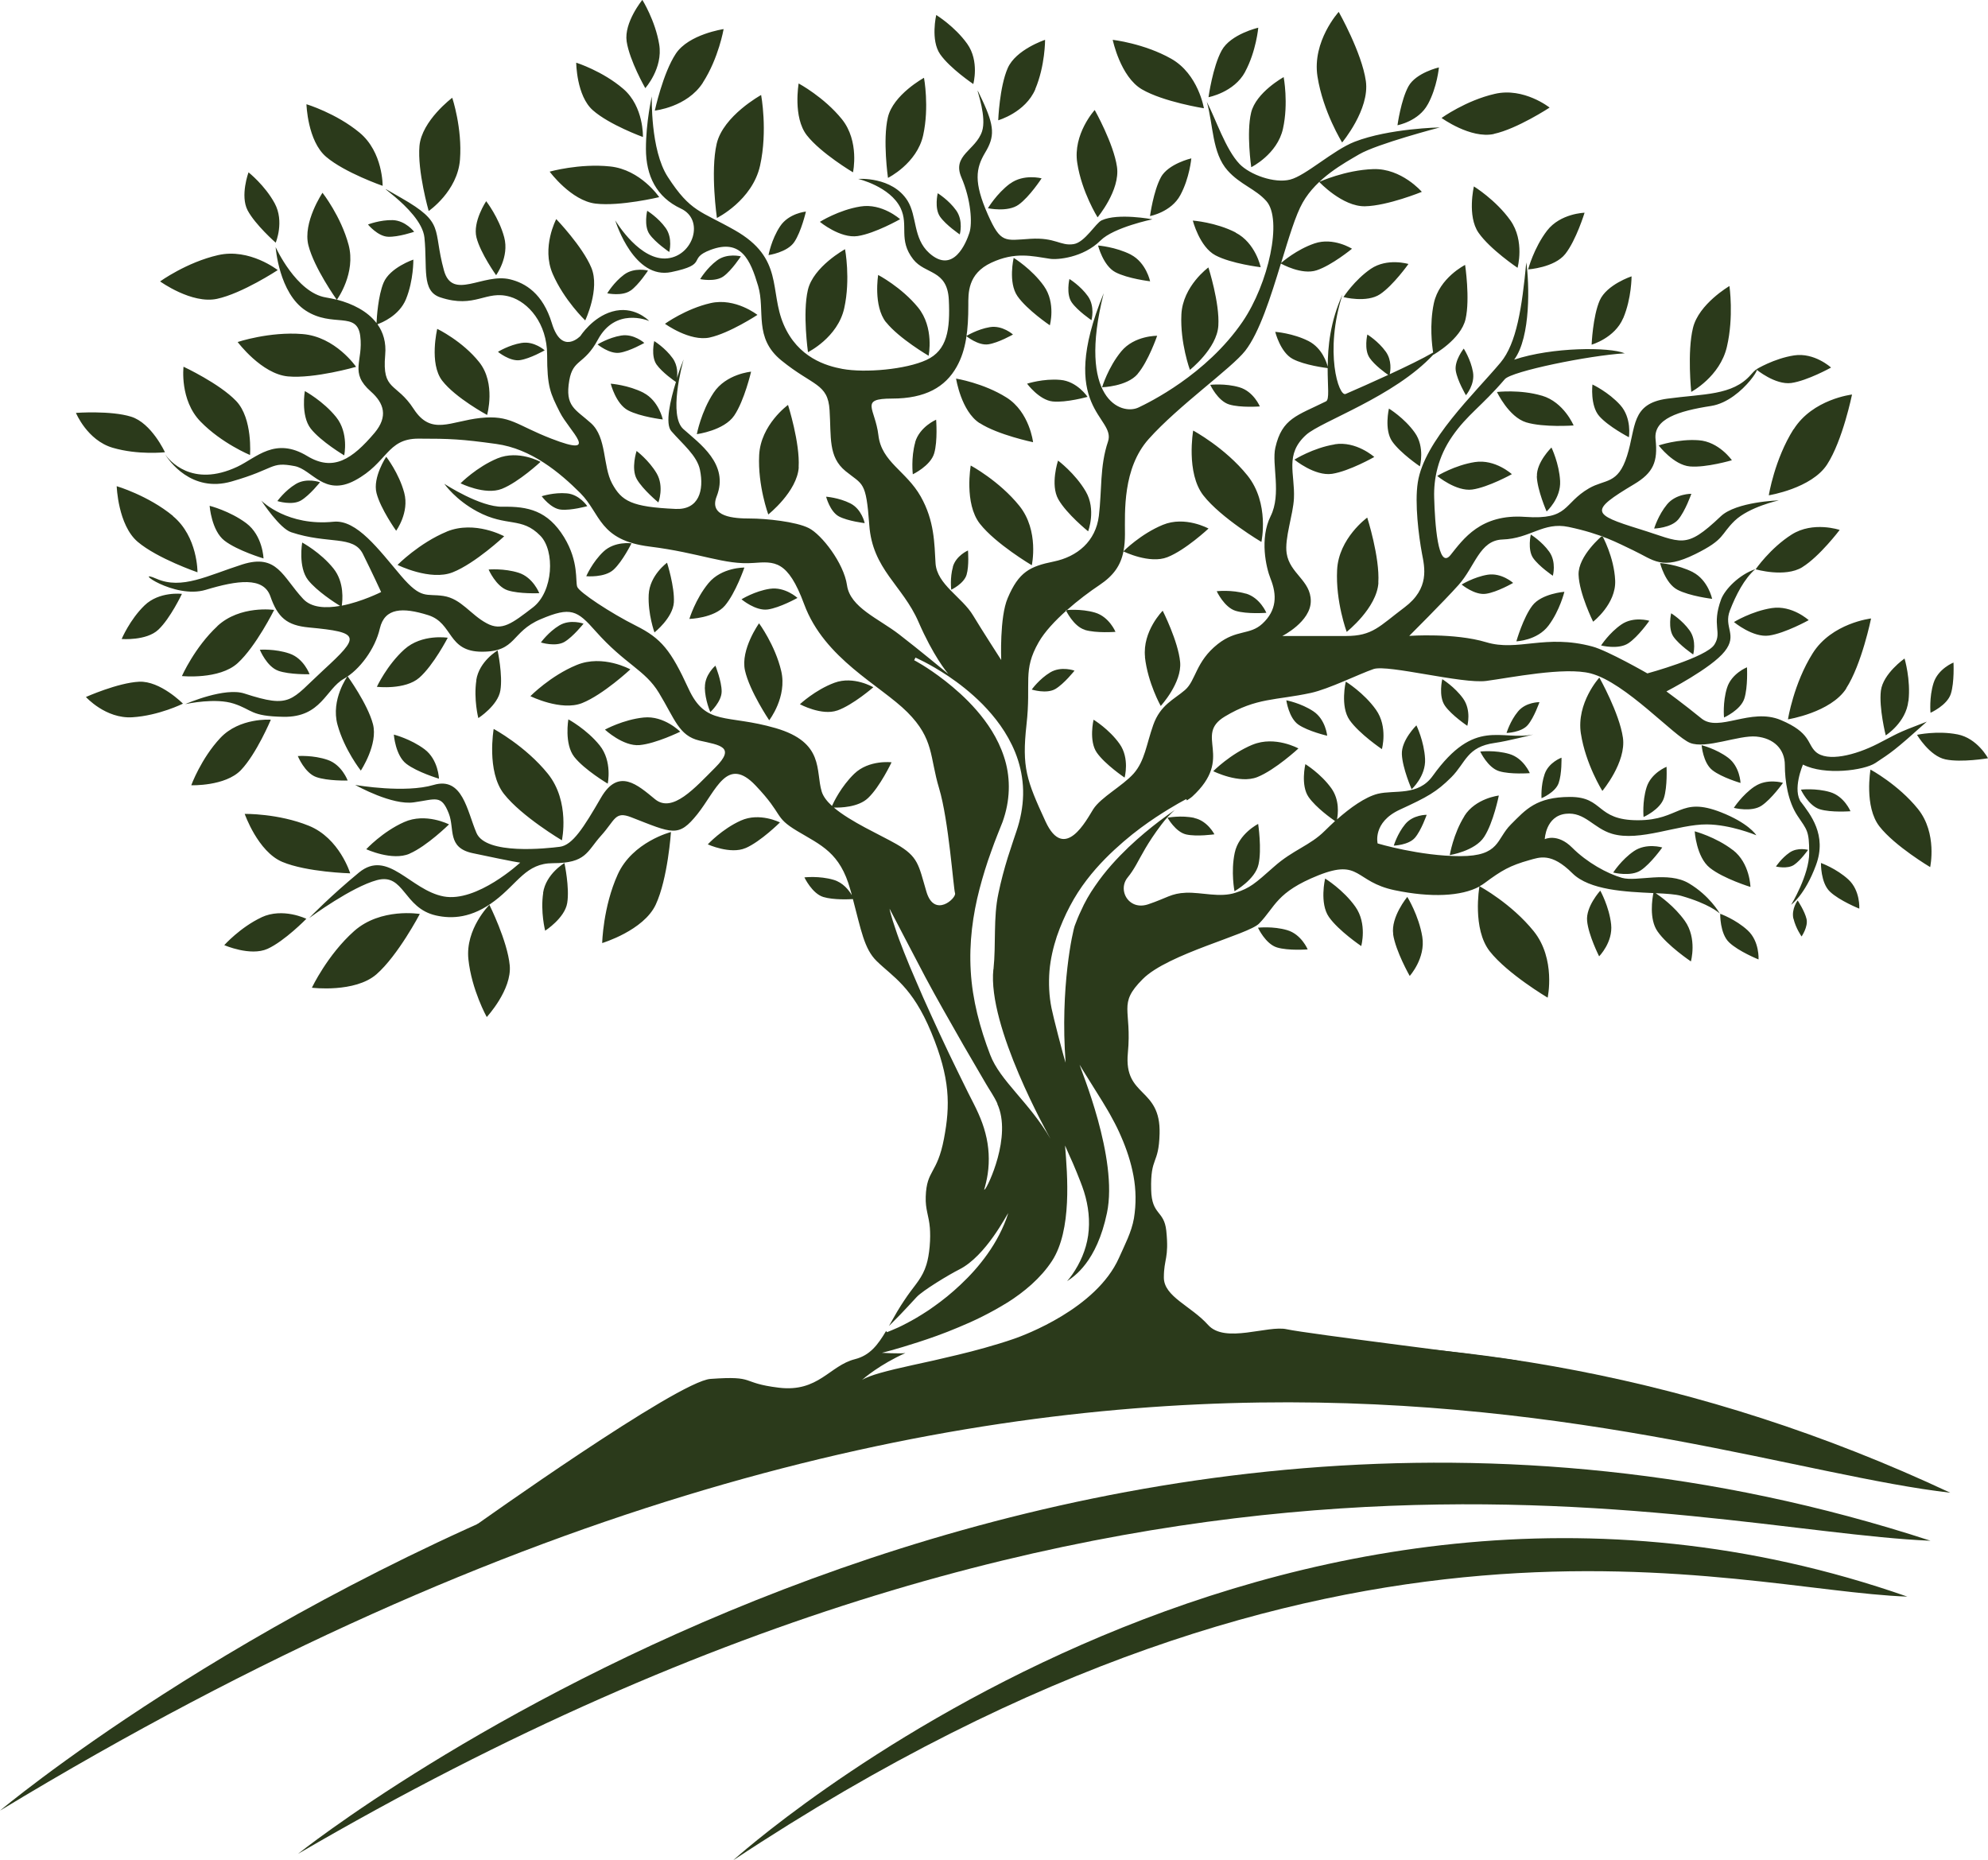
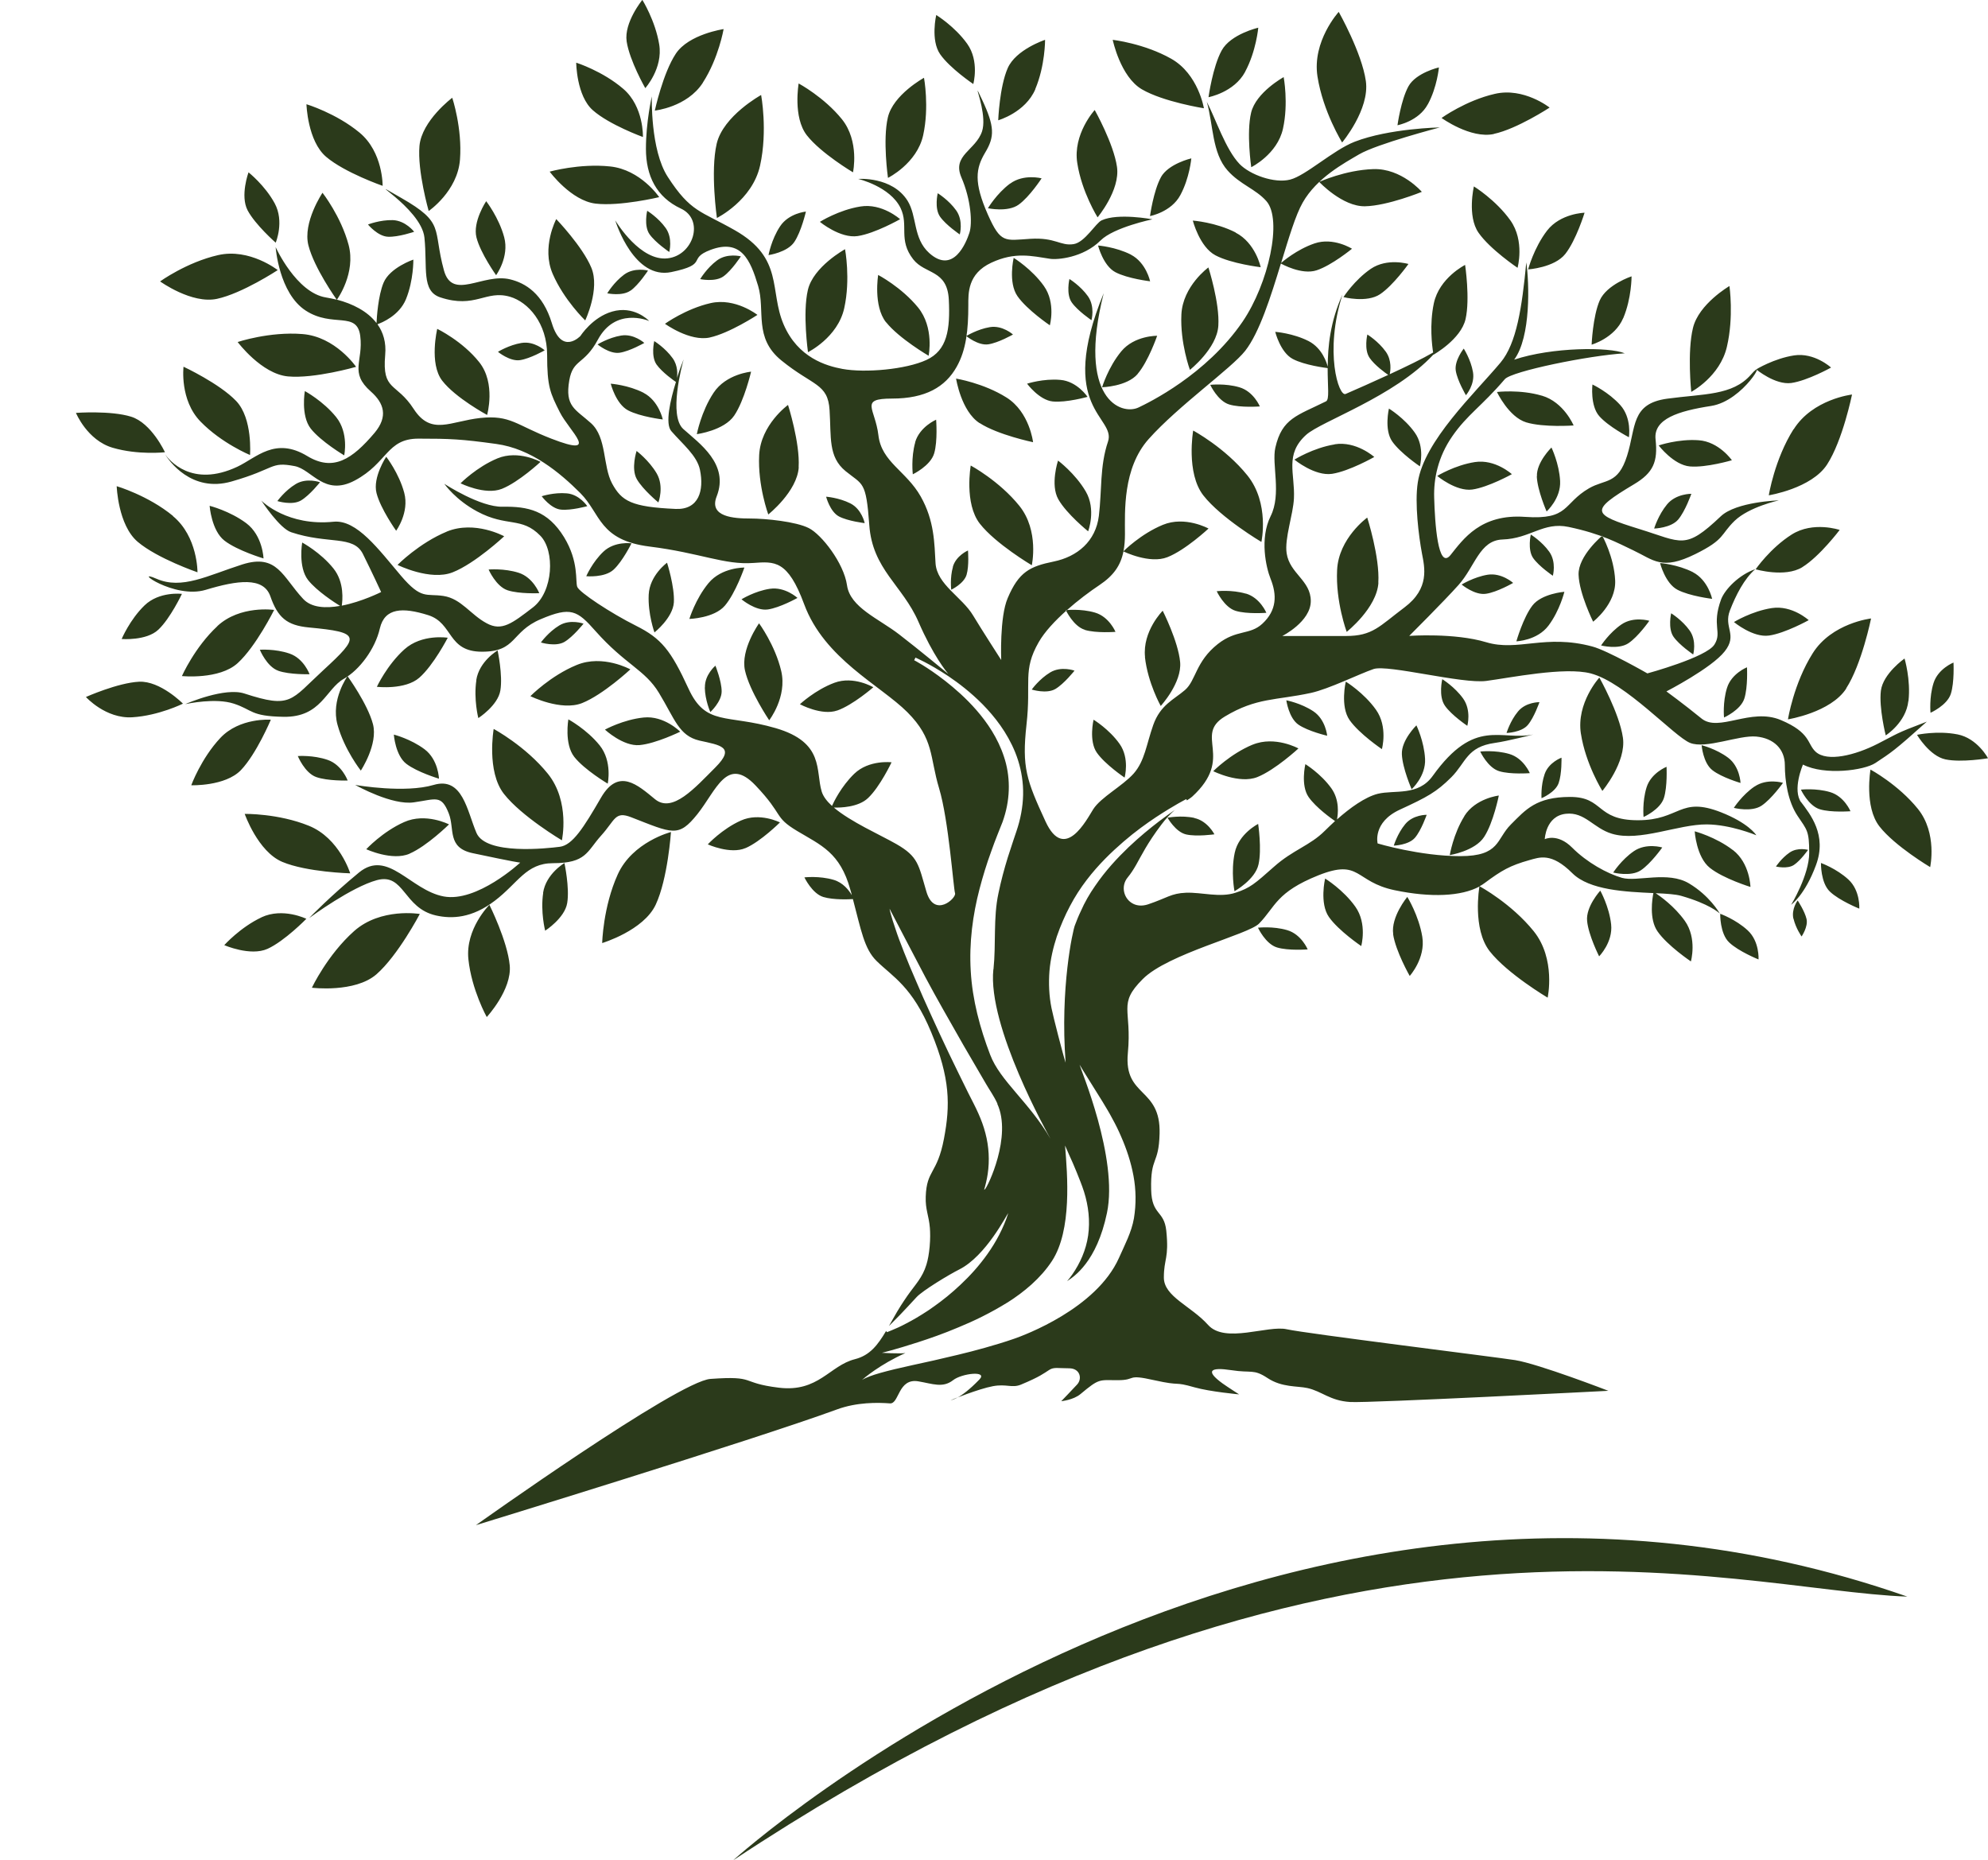
<svg xmlns="http://www.w3.org/2000/svg" viewBox="0 0 172.23 161.17" id="Livello_2">
  <defs>
    <style>.cls-1{fill:#2b3a1b;}</style>
  </defs>
  <g id="Livello_1-2">
-     <path d="m103.09,32.05s-.86-2.34-.74-4.81c.12-2.46,2.34-4.07,2.34-4.07,0,0,.99,3.08.86,5.05-.12,1.97-2.46,3.82-2.46,3.82Zm-33.9,8.43c.13-2.11-.92-5.4-.92-5.4,0,0-2.37,1.71-2.5,4.35-.13,2.64.79,5.14.79,5.14,0,0,2.5-1.98,2.64-4.09Zm-34.15,15.77c-1.52,1.37-2.39,3.25-2.39,3.25,0,0,2.45.29,3.68-.79,1.23-1.08,2.46-3.46,2.46-3.46,0,0-2.24-.36-3.76,1.01Zm-12.38,23.22c-1.85.87-3.23,2.41-3.23,2.41,0,0,2.26.99,3.75.32,1.49-.68,3.36-2.6,3.36-2.6,0,0-2.03-1-3.89-.13Zm35.72-27.28c.08-1.34-.59-3.44-.59-3.44,0,0-1.51,1.09-1.59,2.77-.08,1.68.5,3.27.5,3.27,0,0,1.59-1.26,1.68-2.6ZM15.9,31.77s-.35,2.89,1.48,4.76c1.83,1.88,4.28,2.89,4.28,2.89,0,0,.25-3.16-1.2-4.68-1.45-1.52-4.56-2.97-4.56-2.97Zm-6.14,7.02c2.21.65,4.53.39,4.53.39,0,0-1.16-2.53-2.93-3.08-1.76-.55-4.78-.33-4.78-.33,0,0,.97,2.37,3.18,3.02Zm-2.32,21.59s1.71,1.9,4.02,1.76c2.3-.14,4.39-1.18,4.39-1.18,0,0-1.96-1.99-3.8-1.9-1.84.09-4.6,1.32-4.6,1.32ZM116.27,12.35s2.41-2.87,2.06-5.33c-.35-2.46-2.35-5.99-2.35-5.99,0,0-2.32,2.54-1.84,5.6.48,3.06,2.14,5.72,2.14,5.72Zm20.69,51.2c.41,2.66,1.86,4.97,1.86,4.97,0,0,2.09-2.49,1.78-4.62-.31-2.13-2.04-5.2-2.04-5.2,0,0-2.01,2.2-1.6,4.86Zm18.42-26.36c-1.65,2.62-2.14,5.72-2.14,5.72,0,0,3.7-.59,5.05-2.67,1.35-2.08,2.16-6.06,2.16-6.06,0,0-3.41.39-5.06,3.02Zm-124.12,29.57s1.51-2.28,1.05-4.03c-.46-1.75-2.2-4.15-2.2-4.15,0,0-1.47,2.03-.87,4.21.6,2.18,2.02,3.97,2.02,3.97Zm9.32,16.35c.28,2.65,1.59,5,1.59,5,0,0,2.19-2.36,1.99-4.48-.2-2.12-1.76-5.24-1.76-5.24,0,0-2.1,2.08-1.82,4.72Zm-21.75-28.86c-1.97,1.83-3.07,4.32-3.07,4.32,0,0,3.24.33,4.83-1.12,1.59-1.45,3.16-4.61,3.16-4.61,0,0-2.95-.43-4.92,1.4Zm66.04-17.6c1.59,1.03,4.63,1.66,4.63,1.66,0,0-.3-2.61-2.3-3.87-2-1.26-4.37-1.64-4.37-1.64,0,0,.44,2.83,2.04,3.86Zm-38.05,3.36s-1.9-1.05-3.72-.3c-1.81.75-3.2,2.16-3.2,2.16,0,0,2.12,1.06,3.58.48,1.46-.58,3.34-2.33,3.34-2.33Zm13.56-2.4s2.35-.31,3.23-1.61c.88-1.3,1.46-3.8,1.46-3.8,0,0-2.17.19-3.25,1.83-1.08,1.63-1.45,3.58-1.45,3.58Zm-13.32,39.74c-.25,1.65.17,3.28.17,3.28,0,0,1.7-1.09,1.91-2.4.22-1.32-.24-3.46-.24-3.46,0,0-1.6.93-1.85,2.58Zm-13.6-37.78s-1.19,1.78-.84,3.15c.35,1.37,1.7,3.26,1.7,3.26,0,0,1.16-1.58.7-3.29-.46-1.71-1.56-3.12-1.56-3.12Zm9.52-15.73s1.16-1.58.7-3.29c-.46-1.71-1.56-3.12-1.56-3.12,0,0-1.19,1.78-.84,3.15.35,1.37,1.7,3.26,1.7,3.26Zm19.12-4.95s3.08-1.52,3.75-4.55c.67-3.03.09-6.11.09-6.11,0,0-3.28,1.8-3.85,4.22-.56,2.42.02,6.44.02,6.44Zm46.31-4.41s2.25-1.11,2.74-3.33c.49-2.21.06-4.47.06-4.47,0,0-2.4,1.32-2.82,3.08s.01,4.71.01,4.71Zm-9.48-6.74c1.87,1.09,5.37,1.64,5.37,1.64,0,0-.48-2.96-2.83-4.29-2.35-1.33-5.07-1.64-5.07-1.64,0,0,.66,3.2,2.53,4.29Zm1.65,7.61c-.65,1.18-.95,3.37-.95,3.37,0,0,1.84-.34,2.63-1.82.8-1.48.95-3.18.95-3.18,0,0-1.99.46-2.64,1.64Zm-36.04,42.73c.4,1.8,2.1,4.32,2.1,4.32,0,0,1.57-2.02,1.04-4.27-.53-2.25-1.92-4.13-1.92-4.13,0,0-1.62,2.27-1.22,4.08Zm5.45-32.96c-.47,2.02.01,5.39.01,5.39,0,0,2.58-1.27,3.14-3.81.56-2.53.07-5.11.07-5.11,0,0-2.75,1.51-3.22,3.53Zm64.17,29.07c.98-1.31,1.37-2.92,1.37-2.92,0,0-1.97.15-2.77,1.19-.8,1.04-1.39,3.1-1.39,3.1,0,0,1.81-.06,2.79-1.37Zm15.45-24.15c.61-2.6.22-5.26.22-5.26,0,0-2.66,1.55-3.16,3.63-.51,2.08-.15,5.54-.15,5.54,0,0,2.49-1.31,3.09-3.91Zm-8.98-2.48c.73-1.73.72-3.62.72-3.62,0,0-2.15.71-2.76,2.09-.6,1.38-.7,3.83-.7,3.83,0,0,2-.57,2.73-2.29Zm24.71,33.17c.21-1.86-.34-3.68-.34-3.68,0,0-1.86,1.3-2.05,2.79-.18,1.49.42,3.87.42,3.87,0,0,1.76-1.11,1.96-2.98ZM89.69,7.72c.86-2.03.85-4.27.85-4.27,0,0-2.54.84-3.24,2.46-.71,1.62-.82,4.51-.82,4.51,0,0,2.36-.67,3.22-2.7Zm-28.8-.56c1.37-2.12,1.8-4.64,1.8-4.64,0,0-3.02.44-4.14,2.13-1.12,1.69-1.82,4.93-1.82,4.93,0,0,2.79-.29,4.16-2.41Zm-21.04,6.67c.21-2.73-.67-5.36-.67-5.36,0,0-2.64,1.98-2.84,4.17-.19,2.19.8,5.64.8,5.64,0,0,2.5-1.71,2.71-4.45Zm2.35,22.12s.78-2.73-.68-4.57c-1.46-1.84-3.64-2.89-3.64-2.89,0,0-.72,3,.43,4.49,1.15,1.49,3.89,2.97,3.89,2.97Zm13.56-1.92c-1.33-.68-2.85-.79-2.85-.79,0,0,.44,1.75,1.5,2.31,1.06.56,3.01.79,3.01.79,0,0-.34-1.62-1.67-2.31Zm90.91,15.54c-1.34-.68-2.85-.79-2.85-.79,0,0,.44,1.75,1.5,2.31,1.06.56,3.01.79,3.01.79,0,0-.34-1.62-1.67-2.31Zm-39.62-29.43c-1.74-.89-3.71-1.03-3.71-1.03,0,0,.58,2.28,1.96,3.01,1.38.73,3.92,1.03,3.92,1.03,0,0-.44-2.11-2.18-3Zm26.09,21.13c.05,1.22.85,3.04.85,3.04,0,0,1.25-1.12,1.17-2.64-.08-1.52-.75-2.9-.75-2.9,0,0-1.31,1.28-1.26,2.5Zm-10.85,27.11s1.25-1.12,1.17-2.64c-.08-1.52-.75-2.9-.75-2.9,0,0-1.31,1.28-1.26,2.5.05,1.22.85,3.04.85,3.04Zm15.67-35.06s-.21,1.82.59,2.73c.8.91,2.57,1.83,2.57,1.83,0,0,.27-1.66-.75-2.79-1.02-1.13-2.41-1.78-2.41-1.78ZM24.46,74.67c2.12.89,5.88.99,5.88.99,0,0-.92-3.04-3.58-4.12-2.66-1.08-5.56-1.03-5.56-1.03,0,0,1.14,3.27,3.26,4.16Zm19.2-5.89c1.53,1.95,5.02,4.02,5.02,4.02,0,0,.73-3.34-1.21-5.76-1.94-2.41-4.7-3.89-4.7-3.89,0,0-.64,3.68.89,5.63Zm5.58-6.46s-.37,2.12.51,3.25c.88,1.12,2.9,2.32,2.9,2.32,0,0,.42-1.93-.7-3.32-1.12-1.39-2.71-2.25-2.71-2.25ZM23.89,21.01s.76-1.82-.09-3.39c-.85-1.57-2.27-2.69-2.27-2.69,0,0-.74,2.02-.08,3.29.67,1.26,2.43,2.8,2.43,2.8ZM55.9,7.64s1.55-1.72,1.21-3.79c-.34-2.07-1.46-3.86-1.46-3.86,0,0-1.6,1.95-1.36,3.6.25,1.66,1.61,4.04,1.61,4.04Zm-11.92,43.5c1.01.33,2.74.25,2.74.25,0,0-.53-1.37-1.79-1.77-1.26-.4-2.6-.28-2.6-.28,0,0,.64,1.47,1.65,1.8Zm11.17-12.07s-.5,1.52.02,2.44c.53.92,1.87,2.02,1.87,2.02,0,0,.52-1.37-.15-2.52-.67-1.14-1.75-1.95-1.75-1.95Zm36.51.84s-.69,2.09.03,3.35c.72,1.27,2.58,2.77,2.58,2.77,0,0,.72-1.88-.21-3.46-.92-1.57-2.4-2.67-2.4-2.67Zm-38.5,9.44c.78-.72,1.55-2.28,1.55-2.28,0,0-1.45-.2-2.42.71-.97.91-1.5,2.14-1.5,2.14,0,0,1.59.15,2.37-.57Zm13.53,1.66c-1.31.2-2.45.91-2.45.91,0,0,1.22,1.03,2.28.88,1.05-.15,2.57-1,2.57-1,0,0-1.08-.99-2.39-.79Zm57.82-9.78s1.64,1.37,3.04,1.18c1.4-.2,3.43-1.33,3.43-1.33,0,0-1.44-1.32-3.2-1.05-1.75.27-3.28,1.21-3.28,1.21Zm32.19,12.5s-1.44-1.32-3.2-1.05c-1.75.27-3.28,1.21-3.28,1.21,0,0,1.64,1.37,3.04,1.17,1.4-.2,3.43-1.33,3.43-1.33Zm-6.66-13.86s-1.12-1.61-2.88-1.73c-1.77-.13-3.46.45-3.46.45,0,0,1.29,1.7,2.71,1.82,1.41.12,3.64-.54,3.64-.54Zm19.53,23.75c-1.74-.34-3.49.04-3.49.04,0,0,1.08,1.84,2.47,2.13,1.39.29,3.68-.1,3.68-.1,0,0-.91-1.73-2.65-2.07Zm-66.09,7.24c-1.15-.25-2.33-.02-2.33-.02,0,0,.69,1.24,1.61,1.45.92.21,2.45-.01,2.45-.01,0,0-.59-1.17-1.74-1.41Zm39.83-25.07s1.45-.04,2.08-.78c.62-.74,1.14-2.23,1.14-2.23,0,0-1.33-.02-2.1.91-.77.93-1.12,2.09-1.12,2.09Zm-10.95,17.02c.55-.65,1.01-1.98,1.01-1.98,0,0-1.18-.02-1.86.81-.68.82-.99,1.86-.99,1.86,0,0,1.29-.04,1.84-.69Zm1.46,4.25c-.35,1.01-.27,2.09-.27,2.09,0,0,1.19-.49,1.48-1.3.29-.81.25-2.21.25-2.21,0,0-1.11.4-1.46,1.42Zm-11.23,5.51c.55-.65,1.01-1.98,1.01-1.98,0,0-1.18-.02-1.86.81-.68.82-.99,1.86-.99,1.86,0,0,1.29-.04,1.84-.69Zm-87.39-6.4c.95.73,2.83,1.29,2.83,1.29,0,0-.05-1.65-1.25-2.55-1.2-.9-2.66-1.27-2.66-1.27,0,0,.13,1.8,1.08,2.53Zm29.4,7.3c1.31-.57,2.97-2.22,2.97-2.22,0,0-1.76-.9-3.39-.16-1.63.73-2.86,2.06-2.86,2.06,0,0,1.96.89,3.27.32Zm-36.87-31.69s-1.15-.42-2.1.15c-.95.57-1.6,1.48-1.6,1.48,0,0,1.27.4,2.04-.05.76-.45,1.66-1.59,1.66-1.59Zm21.37.96c-1.1-.1-2.17.25-2.17.25,0,0,.79,1.08,1.67,1.16.88.09,2.28-.3,2.28-.3,0,0-.68-1.02-1.78-1.11Zm42.75-9.83c-1.46-.13-2.87.33-2.87.33,0,0,1.05,1.42,2.22,1.54,1.17.12,3.02-.4,3.02-.4,0,0-.9-1.35-2.36-1.47Zm-30.79,26.65c.02,1.11.48,2.13.48,2.13,0,0,.98-.9.98-1.79,0-.89-.54-2.23-.54-2.23,0,0-.94.79-.91,1.89Zm-6.43-34.38c.72-.52,1.51-1.74,1.51-1.74,0,0-1.18-.31-2.07.35-.89.66-1.46,1.62-1.46,1.62,0,0,1.3.28,2.02-.24Zm32.88-9.28c-1.17.87-1.92,2.14-1.92,2.14,0,0,1.72.37,2.66-.31.95-.68,1.99-2.28,1.99-2.28,0,0-1.56-.41-2.73.46Zm-23.32,6.31s-1.18-.31-2.07.35c-.89.66-1.46,1.62-1.46,1.62,0,0,1.3.28,2.02-.24.72-.52,1.51-1.74,1.51-1.74Zm5.63-3.88s-1.49.14-2.24,1.28c-.75,1.13-1,2.49-1,2.49,0,0,1.62-.23,2.23-1.13.61-.9,1.01-2.64,1.01-2.64Zm-13.55,1.96c.51.73,1.71,1.54,1.71,1.54,0,0,.33-1.18-.31-2.08-.64-.9-1.6-1.49-1.6-1.49,0,0-.31,1.3.2,2.03Zm34.68,7.9s.54-1.93-.51-3.41c-1.05-1.48-2.62-2.44-2.62-2.44,0,0-.5,2.13.33,3.32.83,1.19,2.8,2.52,2.8,2.52Zm-9.51-9.42c.51.73,1.71,1.54,1.71,1.54,0,0,.33-1.18-.31-2.08-.64-.9-1.6-1.49-1.6-1.49,0,0-.31,1.3.2,2.03Zm12.81,6.89c-.64-.9-1.6-1.49-1.6-1.49,0,0-.31,1.3.2,2.03.51.73,1.71,1.54,1.71,1.54,0,0,.33-1.18-.31-2.08Zm-49.07,4.05c-1.09.18-2.04.77-2.04.77,0,0,1.03.85,1.91.72.88-.13,2.14-.85,2.14-.85,0,0-.91-.82-2-.64Zm38.53-.6s1.03.85,1.91.72c.88-.13,2.14-.85,2.14-.85,0,0-.91-.82-2-.64-1.09.18-2.04.77-2.04.77Zm25.44,6.11s-.54-1.31-1.78-1.67c-1.23-.36-2.52-.21-2.52-.21,0,0,.65,1.4,1.64,1.7.98.3,2.66.17,2.66.17Zm39.88,43.95s-.04,1.71.78,2.48c.82.78,2.54,1.47,2.54,1.47,0,0,.1-1.56-.94-2.52-1.04-.96-2.39-1.44-2.39-1.44Zm-55.05-24.6c.98.3,2.66.17,2.66.17,0,0-.54-1.31-1.78-1.67-1.23-.36-2.52-.21-2.52-.21,0,0,.65,1.4,1.64,1.7Zm66.34,15.72s-.54-1.31-1.78-1.67c-1.23-.36-2.52-.21-2.52-.21,0,0,.65,1.4,1.64,1.7.98.3,2.66.17,2.66.17Zm-45.34-6.55s-.13-1.41-1.2-2.12c-1.07-.71-2.34-.95-2.34-.95,0,0,.21,1.53,1.05,2.11.85.58,2.49.96,2.49.96Zm-5.99,16.64s.65,1.4,1.64,1.7c.98.3,2.66.17,2.66.17,0,0-.54-1.31-1.78-1.67-1.23-.36-2.52-.21-2.52-.21Zm23.55-13.39s-.54-1.31-1.78-1.67c-1.23-.36-2.52-.21-2.52-.21,0,0,.65,1.4,1.64,1.7.98.3,2.66.17,2.66.17Zm14.88-2.43s.12,1.54.94,2.17c.81.63,2.43,1.1,2.43,1.1,0,0-.05-1.42-1.08-2.19-1.03-.77-2.29-1.08-2.29-1.08Zm-39.49-13.13c-1.23-.36-2.52-.21-2.52-.21,0,0,.65,1.4,1.64,1.7.98.3,2.66.17,2.66.17,0,0-.54-1.31-1.78-1.67Zm-54.12-22.36c-1.09.18-2.04.77-2.04.77,0,0,1.03.85,1.91.72.88-.13,2.14-.85,2.14-.85,0,0-.91-.82-2-.64Zm61.82,9.43c-1.87.3-3.49,1.32-3.49,1.32,0,0,1.76,1.45,3.26,1.23,1.5-.23,3.66-1.46,3.66-1.46,0,0-1.56-1.4-3.43-1.1Zm11.01,12.15s1.13.94,2.1.79c.97-.14,2.35-.94,2.35-.94,0,0-1-.9-2.21-.71-1.2.2-2.25.85-2.25.85Zm7.89-.77s.33-1.18-.31-2.08c-.64-.9-1.6-1.49-1.6-1.49,0,0-.3,1.3.2,2.03.51.73,1.71,1.54,1.71,1.54Zm10.25,3.25s-.3,1.3.2,2.03c.51.73,1.71,1.54,1.71,1.54,0,0,.33-1.18-.31-2.08-.64-.9-1.6-1.49-1.6-1.49Zm-24.45-17.74s-.43,1.83.28,2.85c.71,1.02,2.4,2.16,2.4,2.16,0,0,.46-1.66-.44-2.92-.9-1.27-2.25-2.09-2.25-2.09Zm4.62,23.45s-.35,1.47.23,2.3c.57.82,1.94,1.74,1.94,1.74,0,0,.37-1.33-.36-2.36-.73-1.02-1.81-1.68-1.81-1.68Zm-27.52,8.52s.46-1.66-.44-2.92c-.9-1.27-2.25-2.09-2.25-2.09,0,0-.43,1.83.28,2.85.71,1.02,2.4,2.16,2.4,2.16Zm23.26,13.57c.22,1.48,1.44,3.62,1.44,3.62,0,0,1.39-1.54,1.09-3.39-.3-1.85-1.3-3.46-1.3-3.46,0,0-1.44,1.74-1.22,3.23Zm5.43-48.81c.14.87.88,2.12.88,2.12,0,0,.8-.92.61-2.01-.19-1.09-.8-2.03-.8-2.03,0,0-.83,1.04-.69,1.92Zm5.35-8.91s.65-2.33-.62-4.12c-1.27-1.78-3.16-2.94-3.16-2.94,0,0-.6,2.57.4,4.01,1,1.44,3.38,3.04,3.38,3.04Zm-47.15-15.93s.55-1.98-.53-3.49c-1.08-1.51-2.68-2.49-2.68-2.49,0,0-.51,2.18.34,3.4.85,1.22,2.87,2.58,2.87,2.58Zm-9.41,38.03s-.25-1.2-1.24-1.7c-.99-.5-2.1-.58-2.1-.58,0,0,.33,1.29,1.11,1.71.78.41,2.23.58,2.23.58Zm-50.81,12.8c.99.35,2.72.3,2.72.3,0,0-.5-1.37-1.74-1.79-1.25-.43-2.57-.33-2.57-.33,0,0,.6,1.47,1.6,1.82Zm1.7,7.39s.6,1.47,1.6,1.82c.99.35,2.72.3,2.72.3,0,0-.5-1.37-1.74-1.79-1.25-.43-2.57-.33-2.57-.33Zm24.76-11.47s-1.15-.42-2.1.15c-.95.57-1.6,1.48-1.6,1.48,0,0,1.27.4,2.04-.05.76-.45,1.66-1.59,1.66-1.59Zm38.83,5.71s1.27.4,2.04-.05c.76-.45,1.66-1.59,1.66-1.59,0,0-1.15-.42-2.1.15-.95.57-1.6,1.48-1.6,1.48Zm-10.1-21.42c-.38,1.35-.21,2.77-.21,2.77,0,0,1.53-.73,1.85-1.81.32-1.08.17-2.92.17-2.92,0,0-1.43.61-1.82,1.96Zm3.27,10.78c-.28.97-.15,1.99-.15,1.99,0,0,1.1-.52,1.33-1.3.23-.78.12-2.1.12-2.1,0,0-1.03.44-1.31,1.41Zm20.81-11.8s-.64,3.68.89,5.63c1.53,1.95,5.02,4.02,5.02,4.02,0,0,.73-3.34-1.21-5.76-1.94-2.41-4.7-3.89-4.7-3.89Zm-29.47-22.38s.58-2.67-.96-4.59c-1.55-1.92-3.75-3.1-3.75-3.1,0,0-.51,2.93.71,4.49,1.22,1.56,4,3.21,4,3.21ZM14.99,44.7c-2.16-1.78-4.88-2.58-4.88-2.58,0,0,.11,3.37,1.82,4.82,1.71,1.45,5.18,2.64,5.18,2.64,0,0,.03-3.09-2.13-4.87Zm3.81-18.81c2.19-.47,5.26-2.49,5.26-2.49,0,0-2.43-1.92-5.16-1.3-2.73.62-5.03,2.28-5.03,2.28,0,0,2.74,1.98,4.93,1.51Zm32.8-8.25c2.12.25,5.51-.56,5.51-.56,0,0-1.6-2.38-4.25-2.66-2.66-.28-5.24.45-5.24.45,0,0,1.86,2.52,3.98,2.77Zm64.79,8.1s2.02.52,3.17-.25c1.15-.77,2.46-2.62,2.46-2.62,0,0-1.83-.55-3.26.42-1.43.98-2.37,2.45-2.37,2.45Zm23.36,49.85s1.53.39,2.4-.19c.87-.58,1.86-1.98,1.86-1.98,0,0-1.38-.42-2.46.32-1.08.74-1.79,1.85-1.79,1.85Zm12.25-7.45c-1.08.74-1.79,1.85-1.79,1.85,0,0,1.53.39,2.4-.19.87-.58,1.86-1.98,1.86-1.98,0,0-1.38-.42-2.46.32Zm3.38,11.45c.2.84.7,1.54.7,1.54,0,0,.58-.84.43-1.51-.15-.67-.77-1.61-.77-1.61,0,0-.56.74-.37,1.58Zm-12.73-11.38c-.39,1.25-.26,2.57-.26,2.57,0,0,1.44-.64,1.76-1.64.32-1,.23-2.71.23-2.71,0,0-1.34.53-1.73,1.78Zm6.97-8.62c-.39,1.25-.26,2.57-.26,2.57,0,0,1.44-.64,1.76-1.64.32-1,.23-2.71.23-2.71,0,0-1.34.53-1.73,1.78Zm19.39.52c.32-1,.23-2.71.23-2.71,0,0-1.34.53-1.73,1.78-.39,1.25-.26,2.57-.26,2.57,0,0,1.44-.64,1.76-1.64ZM76.77,27.92c1.13,1.41,3.68,2.9,3.68,2.9,0,0,.51-2.44-.92-4.19-1.43-1.75-3.45-2.81-3.45-2.81,0,0-.44,2.68.68,4.1Zm42.21-13.27c-2.44.08-4.69,1.11-4.69,1.11,0,0,2.01,2.15,3.97,2.11,1.96-.04,4.92-1.25,4.92-1.25,0,0-1.76-2.05-4.2-1.97Zm10.44-3.05c2.01-.43,4.83-2.28,4.83-2.28,0,0-2.23-1.77-4.74-1.19-2.51.57-4.62,2.09-4.62,2.09,0,0,2.51,1.82,4.53,1.39Zm-22.45,62.28c-.35,1.65-.02,3.33-.02,3.33,0,0,1.79-1,2.08-2.32.3-1.32-.03-3.51-.03-3.51,0,0-1.68.84-2.03,2.5Zm12.44-23.4c.14-2.2-.96-5.64-.96-5.64,0,0-2.48,1.79-2.61,4.54-.14,2.75.83,5.36.83,5.36,0,0,2.61-2.06,2.75-4.26Zm-20.22,6.44c.25,2.25,1.37,4.24,1.37,4.24,0,0,1.85-2.01,1.68-3.81-.17-1.8-1.51-4.44-1.51-4.44,0,0-1.77,1.77-1.53,4.02Zm-63.7,17.03c1.5-.65,3.41-2.53,3.41-2.53,0,0-2.02-1.04-3.89-.2-1.87.83-3.28,2.35-3.28,2.35,0,0,2.25,1.04,3.75.39Zm15.21-46.19s1.3-2.73.53-4.57c-.77-1.85-3.04-4.21-3.04-4.21,0,0-1.3,2.45-.31,4.74.99,2.29,2.82,4.04,2.82,4.04Zm44.38-8.92s1.98-2.36,1.69-4.38-1.93-4.93-1.93-4.93c0,0-1.91,2.09-1.51,4.6.39,2.52,1.76,4.7,1.76,4.7Zm64.86,40.8c1.35-2.08,2.16-6.06,2.16-6.06,0,0-3.41.39-5.06,3.02-1.65,2.62-2.14,5.72-2.14,5.72,0,0,3.7-.59,5.05-2.67Zm-33.07,11.06c-.97,1.55-1.27,3.38-1.27,3.38,0,0,2.19-.35,2.98-1.58.8-1.23,1.27-3.58,1.27-3.58,0,0-2.02.23-2.99,1.78Zm-68.74,1.38s-3.33.85-4.61,3.67c-1.28,2.82-1.35,5.95-1.35,5.95,0,0,3.59-1.08,4.64-3.33,1.05-2.25,1.32-6.3,1.32-6.3Zm-27.46,8.59c-2.31,2.06-3.65,4.9-3.65,4.9,0,0,3.72.46,5.59-1.16,1.87-1.63,3.76-5.23,3.76-5.23,0,0-3.39-.57-5.7,1.49Zm19.76-19.76c1.83-.73,4.18-2.92,4.18-2.92,0,0-2.38-1.32-4.65-.38-2.27.93-4.01,2.7-4.01,2.7,0,0,2.66,1.32,4.48.6Zm-11.71-14.86c-2.42,1-4.28,2.89-4.28,2.89,0,0,2.84,1.41,4.78.64,1.95-.77,4.46-3.12,4.46-3.12,0,0-2.54-1.4-4.97-.41Zm69.8,18.46c-1.93.8-3.41,2.3-3.41,2.3,0,0,2.26,1.13,3.82.51,1.55-.62,3.56-2.48,3.56-2.48,0,0-2.03-1.12-3.96-.33Zm-67.25-5.58c-.25,1.65.17,3.28.17,3.28,0,0,1.7-1.09,1.91-2.4.22-1.32-.24-3.46-.24-3.46,0,0-1.6.93-1.85,2.58ZM79.98,11.71c.54-2.46.07-4.97.07-4.97,0,0-2.67,1.46-3.13,3.43-.46,1.97.01,5.24.01,5.24,0,0,2.51-1.24,3.05-3.7Zm27.89-5.49c.96-1.78,1.14-3.82,1.14-3.82,0,0-2.39.55-3.17,1.97-.78,1.42-1.14,4.05-1.14,4.05,0,0,2.21-.41,3.17-2.19Zm15.84,2.8c.8-1.48.95-3.18.95-3.18,0,0-1.99.46-2.64,1.64-.65,1.18-.95,3.37-.95,3.37,0,0,1.84-.34,2.63-1.82Zm-68.01,2.85s.09-2.63-1.7-4.17c-1.8-1.55-4.08-2.27-4.08-2.27,0,0,.02,2.87,1.44,4.12,1.42,1.26,4.34,2.32,4.34,2.32Zm42.28,10.19c-1.34-.68-2.85-.79-2.85-.79,0,0,.44,1.75,1.5,2.31,1.06.56,3.01.79,3.01.79,0,0-.34-1.62-1.67-2.31Zm52.14,51.58c-1.48-1.14-3.3-1.62-3.3-1.62,0,0,.14,2.24,1.32,3.17,1.17.93,3.51,1.65,3.51,1.65,0,0-.04-2.06-1.52-3.2Zm-11.31-27.23s-2.1,1.75-2.05,3.38c.05,1.63,1.26,4.07,1.26,4.07,0,0,2-1.54,1.91-3.57-.09-2.04-1.12-3.88-1.12-3.88Zm-112.4-12.53s-.37,2.12.51,3.25c.88,1.12,2.9,2.32,2.9,2.32,0,0,.42-1.93-.7-3.32-1.12-1.39-2.71-2.25-2.71-2.25Zm-5.07,11.45c-1.43-1.07-3.18-1.51-3.18-1.51,0,0,.16,2.15,1.29,3.02,1.13.87,3.38,1.54,3.38,1.54,0,0-.06-1.97-1.49-3.05Zm137.29-13.49s-1.44-1.32-3.2-1.05c-1.75.27-3.28,1.21-3.28,1.21,0,0,1.64,1.37,3.04,1.18,1.4-.2,3.43-1.33,3.43-1.33ZM12.52,52.45c-1.28,1.24-1.98,2.91-1.98,2.91,0,0,2.15.17,3.18-.81,1.04-.98,2.04-3.1,2.04-3.1,0,0-1.96-.24-3.24,1Zm60.03,9.1c1.35-.48,3.11-2.01,3.11-2.01,0,0-1.7-1.01-3.37-.39-1.67.62-2.99,1.86-2.99,1.86,0,0,1.89,1.02,3.24.54Zm-12.83-7.93s2.15-.06,3.08-1.15c.93-1.09,1.69-3.3,1.69-3.3,0,0-1.97-.03-3.11,1.35-1.14,1.38-1.66,3.11-1.66,3.11Zm38.84-21.23c.93-1.09,1.69-3.3,1.69-3.3,0,0-1.97-.03-3.11,1.35-1.14,1.38-1.66,3.11-1.66,3.11,0,0,2.15-.06,3.08-1.15Zm-39.63,31s-1.39-1.41-3.16-1.23c-1.78.18-3.36,1.05-3.36,1.05,0,0,1.58,1.47,3,1.34,1.42-.13,3.52-1.16,3.52-1.16Zm-25.31-42.88c.89.04,2.26-.43,2.26-.43,0,0-.74-.97-1.85-1.01-1.11-.03-2.15.38-2.15.38,0,0,.85,1.03,1.74,1.06Zm82.97,38.55s-.5,2.13.33,3.32c.83,1.19,2.8,2.52,2.8,2.52,0,0,.54-1.93-.51-3.41-1.05-1.48-2.62-2.44-2.62-2.44Zm-1.79,17.06s-.5,2.13.33,3.32c.83,1.19,2.8,2.52,2.8,2.52,0,0,.54-1.93-.51-3.41-1.05-1.48-2.62-2.44-2.62-2.44Zm18.78-41.84c-1.9-.56-3.89-.32-3.89-.32,0,0,1.01,2.16,2.53,2.63,1.52.46,4.11.27,4.11.27,0,0-.84-2.02-2.74-2.58Zm24.18,40.49s-.04,1.71.78,2.48c.82.78,2.54,1.47,2.54,1.47,0,0,.1-1.56-.94-2.52-1.04-.96-2.39-1.44-2.39-1.44Zm-25.37-51.43s2.28-.15,3.22-1.34c.94-1.19,1.67-3.57,1.67-3.57,0,0-2.09.05-3.25,1.55-1.15,1.5-1.64,3.36-1.64,3.36Zm23.76,25.79c1.5-.93,3.23-3.22,3.23-3.22,0,0-2.3-.78-4.16.4-1.86,1.18-3.12,3.01-3.12,3.01,0,0,2.54.74,4.04-.18Zm-85.12-29.91s1.77,1.46,3.28,1.23c1.51-.23,3.67-1.46,3.67-1.46,0,0-1.56-1.41-3.44-1.1-1.88.3-3.51,1.33-3.51,1.33Zm66.47,60.57c.12,1.24,1.04,3.06,1.04,3.06,0,0,1.21-1.22,1.04-2.77-.17-1.55-.94-2.92-.94-2.92,0,0-1.27,1.39-1.14,2.63Zm-48.11-30.82s.66-2.99-1.08-5.15c-1.74-2.16-4.21-3.49-4.21-3.49,0,0-.58,3.29.79,5.04,1.37,1.75,4.5,3.6,4.5,3.6Zm72.66,17.7s-.56,3.22.78,4.93c1.34,1.71,4.39,3.52,4.39,3.52,0,0,.64-2.93-1.06-5.04-1.7-2.11-4.11-3.41-4.11-3.41Zm-138.6-4.32s-2.69-.2-4.36,1.58c-1.67,1.78-2.52,4.1-2.52,4.1,0,0,2.94.1,4.3-1.31,1.35-1.41,2.59-4.36,2.59-4.36Zm2.75-33.41c-2.86-.23-5.61.69-5.61.69,0,0,2.07,2.77,4.36,2.98,2.29.21,5.9-.83,5.9-.83,0,0-1.79-2.62-4.65-2.84Zm35.28.3c1.72-.37,4.14-1.96,4.14-1.96,0,0-1.91-1.51-4.06-1.02-2.15.49-3.95,1.79-3.95,1.79,0,0,2.15,1.56,3.88,1.19Zm79.59,26.49c.86-.57,1.82-1.95,1.82-1.95,0,0-1.36-.41-2.42.32-1.06.73-1.76,1.82-1.76,1.82,0,0,1.5.38,2.36-.19Zm15.58,17.9s-.9-.26-1.61.23c-.71.49-1.18,1.21-1.18,1.21,0,0,.99.24,1.56-.14.57-.38,1.22-1.3,1.22-1.3ZM33.15,16.1s.04-2.92-2-4.61c-2.04-1.69-4.6-2.46-4.6-2.46,0,0,.09,3.19,1.71,4.56,1.61,1.37,4.89,2.51,4.89,2.51Zm122.85,53.34c.83,1.1,2.3,2.89,1.33,5.5-.96,2.61-2.15,3.44-2.15,3.44,0,0,1.56-2.57,1.56-4.49s-.18-1.97-1.01-3.21c-.83-1.24-1.1-3.02-1.1-4.4s-.96-2.33-2.48-2.47c-1.51-.14-4.36,1.1-5.73.55-1.38-.55-5.58-5.23-8.61-6.02-2.26-.59-6.98.38-9.04.65-2.07.28-8.53-1.44-9.77-1.03-1.23.42-3.87,1.73-5.43,2.07-3.05.66-4.7.39-7.45,2.04-2.75,1.65.89,3.53-2.84,6.95-.07.07-.23.17-.45.32l-.06-.11s-1,.5-2.63,1.57c-.81.54-1.78,1.23-2.81,2.12-1.03.89-2.16,1.97-3.19,3.32-.52.68-1.01,1.43-1.44,2.25-.21.39-.42.83-.61,1.27-.19.44-.37.89-.53,1.36-.31.94-.55,1.95-.64,3-.08,1.05-.04,2.15.18,3.23.12.63,1.01,4.1,1.22,4.71-.49-6.51.63-11.47.8-11.89.16-.42.31-.81.51-1.22.35-.8.77-1.52,1.23-2.18.91-1.34,1.94-2.44,2.91-3.37.97-.92,1.88-1.66,2.64-2.24.53-.4.99-.73,1.37-.99-.37.33-.77.74-1.15,1.25-1.25,1.65-1.73,2.68-2.21,3.52h0c-.22.38-.43.72-.72,1.07-.64.77-.34,1.89.48,2.29.34.17.78.21,1.27.05,1.65-.55,2-.96,3.3-1.01,1.36-.05,2.93.45,4.29,0,1.26-.41,1.67-.78,3.33-2.25,1.65-1.47,3.12-1.83,4.4-3.11.27-.27.58-.56.89-.85,0,0,0,0,0,0-.28-.19-1.65-1.16-2.29-2.08-.71-1.02-.28-2.85-.28-2.85,0,0,1.34.82,2.25,2.09.73,1.02.58,2.24.49,2.7,0,0,0,0,0,0,1.13-1,2.43-1.94,3.53-2.22,1.47-.36,3.49.23,4.77-1.56,3.66-5.1,5.89-3,8.71-3.58,0,0-2.24.58-3.33.73-2.45.34-2.5,1.7-3.78,2.98-1.29,1.28-2.06,1.7-4.45,2.8-2.39,1.1-1.93,2.93-1.93,2.93,0,0,3.67,1.1,7.15,1.1s3.11-1.47,4.4-2.75c1.28-1.28,2.19-2.38,5.13-2.38s2.2,2.02,5.87,2.02,3.6-2.1,7.2-.69c2.34.92,3.01,1.91,3.06,1.99-.13-.05-2.24-.92-4.28-.94-2.5-.02-5.83,1.53-8.23.81-1.61-.48-2.34-1.91-3.99-1.73-1.76.19-1.83,2.2-1.83,2.2,0,0,1.1-.55,2.38.74,1.28,1.28,3.02,2.24,4.31,2.61,1.29.37,3.99-.62,5.82.49,1.75,1.05,2.59,2.49,2.65,2.6-.1-.09-.93-.84-3.34-1.53-.49-.14-1.28-.19-2.21-.23h0s0,0,0,0c.4.27,1.62,1.13,2.52,2.39,1.09,1.53.53,3.52.53,3.52,0,0-2.04-1.37-2.89-2.6-.75-1.07-.45-2.87-.36-3.32,0,0,0,0,0,0-2.37-.11-5.53-.24-7.02-1.72-1.83-1.83-2.86-1.37-3.71-1.14-1.71.48-2.42.9-3.89,1.99-.14.1-.28.2-.44.28.08.04,2.77,1.51,4.69,3.89,1.94,2.41,1.21,5.76,1.21,5.76,0,0-3.49-2.07-5.02-4.02-1.51-1.93-.91-5.52-.89-5.61-1.56.85-4.2.98-7.35.32-3.48-.73-2.93-2.75-6.6-1.29-3.67,1.47-3.71,2.71-5.14,4.18-.92.95-7.89,2.61-10.08,4.81-2.2,2.2-.92,2.56-1.29,6.42-.36,3.85,2.86,2.92,2.75,6.97-.07,2.75-.8,1.93-.73,4.86.05,2.24,1.12,1.76,1.31,3.55.25,2.41-.21,2.41-.21,4.06s2.36,2.46,3.83,4.1c1.47,1.65,5.18,0,6.83.38,1.65.37,18.06,2.4,19.77,2.67,2.05.33,8.08,2.66,8.08,2.66,0,0-20.66,1.07-22.37.97-1.76-.11-2.44-.93-3.71-1.21-.86-.19-2.2-.04-3.44-.86-1.24-.82-1.38-.41-3.16-.69-1.79-.27-2.27.04-.76,1.14.46.33,1.45.96,1.45.96,0,0-2.52-.23-3.86-.61-1.92-.55-1.03-.07-3.5-.62-2.48-.56-1.49,0-3.14,0s-1.59-.18-3.24,1.2c-.62.52-1.67.62-1.67.62,0,0,.95-.98,1.37-1.44.47-.5.27-1.41-.69-1.41s-1.32-.12-1.72.14c-.49.31-.79.58-2.44,1.27-.8.33-1.25-.08-2.44.14-1.24.23-3.56,1.17-3.7,1.23.05-.05.76.02,2.53-1.81.76-.79-1.52-.54-2.28.06-.9.7-1.77.31-3.01.1-1.77-.3-1.65,1.97-2.46,1.91-1.06-.08-2.86-.11-4.58.52-7.22,2.65-31.29,10.03-31.29,10.03,0,0,17.49-12.47,20.32-12.67,4.05-.29,2.48.34,5.92.76,3.44.42,4.4-1.92,6.6-2.47,1.29-.33,1.97-1.22,2.7-2.45l.06.11s.17-.05.46-.18c.3-.12.73-.31,1.25-.59.53-.27,1.16-.64,1.86-1.1.69-.47,1.46-1.03,2.24-1.72.78-.69,1.59-1.48,2.35-2.44.76-.95,1.47-2.05,2-3.31.14-.32.26-.65.36-.98-.11.09-1.92,3.72-4.25,4.89-.86.43-3.15,1.81-3.69,2.39-.53.59-1.02,1.09-1.42,1.52-.43.43-.76.77-.98.99.13-.23.26-.46.4-.7.2-.35.4-.71.64-1.08.18-.27.36-.56.56-.84.7-1,1.3-1.56,1.65-2.7.13-.42.22-.93.28-1.56.06-.68.05-1.19.02-1.62-.09-1.09-.4-1.58-.36-2.71.08-2.36.99-1.92,1.58-5.02.55-2.89.55-5.23-1.1-9.21-1.65-3.99-3.35-4.82-4.74-6.19-1.07-1.05-1.34-2.68-2.05-5.36,0,0,0,0,0,0-.26.02-1.67.09-2.56-.18-.98-.3-1.64-1.7-1.64-1.7,0,0,1.29-.15,2.52.21.83.24,1.33.9,1.58,1.32,0-.01,0-.02,0-.03h0c-.04-.14-.07-.29-.12-.43-.89-3.23-2.54-3.85-4.61-5.09-2.06-1.24-1.12-1.33-3.6-3.94-2.48-2.61-3.4.42-5.04,2.48-1.65,2.06-2.14,1.67-5.74.27-1.42-.55-1.37.23-2.61,1.6-1.23,1.37-1.27,2.38-4.16,2.38-2.34,0-3.02,1.72-5.05,3.26-1.98,1.51-3.71,1.58-5.09,1.27-2.84-.64-2.73-3.71-5.12-3.06-2.2.6-5.65,3.13-5.87,3.29.13-.14,1.85-1.91,4.32-3.95,2.51-2.06,4.44,1.52,7.33,2.07,2.89.55,6.64-2.93,6.64-2.93-.02,0-.37-.02-4.13-.82-2.23-.48-1.53-2.1-2.06-3.44-.65-1.65-1.1-1.23-3.03-.96-1.87.27-4.9-1.41-5.08-1.51.23.04,4.33.73,6.8,0,2.51-.74,2.89,2.24,3.71,4.16.83,1.93,6.12,1.34,7.22,1.2,1.1-.14,2.06-1.65,3.57-4.26,1.52-2.61,3.17-1.1,4.68.14,1.51,1.23,3.44-.97,5.22-2.75,1.79-1.79.42-1.93-1.37-2.33-1.79-.42-2.13-1.86-3.51-4.13-1.21-2.01-2.92-2.45-5.5-5.36-1.58-1.79-2.13-2.14-4.74-1.03-2.61,1.1-2.06,2.82-5.09,2.82s-2.47-2.48-4.67-3.17c-2.2-.69-3.76-.64-4.18,1.15-.41,1.79-1.77,3.6-3.11,4.36-1.58.89-1.96,3.35-5.23,3.3-2.89-.05-2.66-.6-4.31-1.14-1.58-.52-4,0-4.21.04.21-.09,3.43-1.47,5.12-.92,4.08,1.33,3.99.6,6.83-2.01,3.21-2.95,3.27-3.29-1.23-3.71-1.93-.18-2.71-.87-3.35-2.71-.6-1.69-2.85-1.38-5.6-.55-2.75.83-6.46-1.92-4.26-.96,2.2.96,4.4-.27,7.43-1.24,3.03-.96,3.48,1.06,5.27,2.98.72.78,1.97.83,3.2.61,0,0,0,0,0,0-.44-.27-2.01-1.28-2.77-2.24-.88-1.13-.51-3.25-.51-3.25,0,0,1.59.85,2.71,2.25.97,1.21.78,2.81.72,3.22h0c1.75-.34,3.41-1.18,3.41-1.18,0,0-.76-1.65-1.58-3.3-.83-1.65-2.99-.81-6.21-1.88-1-.33-2.49-2.6-2.59-2.74.12.12,2.31,2.23,6.25,1.83,2.02-.21,3.92,2.41,5.85,4.68,1.79,2.1,2.16,1.52,3.68,1.75,1.55.24,2.34,1.62,3.75,2.37,1.31.71,2.2,0,3.99-1.37,1.79-1.37,1.93-4.92.65-6.22-1.63-1.67-2.9-.72-5.47-2.1-1.86-1-2.79-2.32-2.85-2.4.09.06,3.12,2.03,5.05,1.99,2.2-.04,3.91.33,5.33,2.64,1.3,2.14.96,3.82,1.14,4.3.16.46,2.89,2.27,5.09,3.37,2.2,1.1,3.02,2.13,4.54,5.43,1.51,3.3,3.3,2.2,7.56,3.44,4.26,1.24,3.44,3.71,3.99,5.5.13.42.45.84.89,1.24h0c.14-.32.79-1.68,1.92-2.78,1.28-1.24,3.24-1,3.24-1,0,0-1,2.12-2.04,3.1-.84.8-2.4.84-2.96.82,0,0,0,0,0,0,1.46,1.24,3.99,2.35,5.41,3.16,1.92,1.1,1.92,1.79,2.61,4.13.69,2.33,2.62.55,2.48.13-.14-.41-.55-6.33-1.38-9.08-.83-2.75-.42-4.26-2.75-6.6-2.34-2.34-7.19-4.62-8.94-9.35-1.42-3.85-2.57-3.71-4.4-3.58-2.5.19-4.59-.87-8.99-1.42-4.4-.55-4.22-2.84-6-4.63-1.79-1.79-4.27-3.85-7.29-4.26-3.03-.42-3.99-.46-6.74-.46s-2.67,2.11-5.5,3.62c-2.66,1.42-3.72-.95-5.22-1.24-2.15-.41-1.61.23-5.46,1.33-3.5,1.01-5.45-1.83-5.77-2.35.34.48,2.3,2.94,6.27,1.07,1.65-.78,3.26-2.61,6.05-.92,2.25,1.36,3.88.29,5.83-2.01,1.19-1.42.82-2.57-.32-3.58-1.9-1.67-.64-2.61-.92-4.81-.28-2.2-2.39-.69-4.72-2.2-2.33-1.51-2.61-5.5-2.61-5.5,0,0,1.79,3.95,4.36,4.36.31.05.62.12.93.19h0c-.05-.07-1.95-2.74-2.45-4.7-.51-1.99,1.22-4.56,1.22-4.56,0,0,1.6,2.04,2.26,4.51.65,2.44-.97,4.7-1.01,4.75,1.34.35,2.64.99,3.43,2.03,0,0,0,0,0,0,.02-.49.14-2.37.61-3.5.55-1.31,2.58-2,2.58-2,0,0,.03,1.79-.64,3.43-.59,1.43-2.1,2.04-2.47,2.17,0,0,0,0,0,0,.5.7.77,1.58.67,2.66-.28,3.17.96,2.34,2.47,4.68,1.52,2.34,3.17,1.06,5.78.78,2.61-.27,3.07.6,6.14,1.79,4.38,1.7,1.56-.65.74-2.29-.83-1.65-1.1-2.2-1.1-4.96s-1.65-4.58-3.21-5.04c-2.11-.62-3,1.06-6.05.05-1.65-.55-1.1-2.57-1.37-5.18-.27-2.62-5.87-5.64-2.02-3.44,3.85,2.2,2.71,2.64,3.71,6.28.73,2.66,3.39.21,5.73.78,1.33.32,2.84,1.23,3.62,3.8.86,2.84,2.48,1.1,2.48,1.1,0,0,1.03-1.62,2.75-2.11,1.84-.53,3.09.7,3.2.82-.16-.07-2.93-1.19-4.44,1.61-1.2,2.23-2.15,1.65-2.48,3.53-.39,2.27.51,2.48,1.88,3.71,1.38,1.24,1.01,3.71,1.83,5.23.83,1.52,1.66,2.03,5.5,2.2,2.02.09,2.48-1.61,2.11-3.39-.25-1.23-1.52-2.24-2.48-3.35-.56-.64-.09-2.68.4-4.26-.1-.06-1.19-.82-1.68-1.51-.51-.73-.2-2.03-.2-2.03,0,0,.95.58,1.6,1.49.45.63.42,1.37.36,1.77,0-.02,0-.03.01-.05,0,0,0-.01,0-.02.26-.81.51-1.44.58-1.61-.15.53-1.32,4.88-.03,6.04,1.38,1.24,3.99,3.03,2.89,5.83-.71,1.79,1.51,1.92,2.89,1.92s3.99.27,5.09.83c1.1.55,3.03,3.02,3.31,4.95.27,1.93,2.75,2.89,4.53,4.27,1.69,1.3,3.99,3.21,4.25,3.42-.17-.2-1.32-1.6-2.59-4.52-1.38-3.17-3.99-4.54-4.26-8.39-.28-3.85-.55-3.44-2.06-4.67-1.51-1.24-1.23-2.93-1.38-5.27-.14-2.34-1.44-2.09-4.17-4.31-2.43-1.97-1.38-4.31-2.02-6.46-.67-2.25-1.47-4.12-4.13-3.12-2.06.78-.09,1.23-3.39,1.92-3.2.67-4.77-4.19-4.86-4.48.14.23,2.19,3.56,4.54,3.29,2.23-.25,3.21-3.35,1.15-4.31-2.12-.99-3.03-2.84-3.03-5.18s.51-4.54.51-4.54c0,0-.14,4.63,1.38,6.97,1.99,3.07,2.83,2.93,5.82,4.63,4.26,2.43,2.96,5.22,4.22,8.16,1.24,2.89,3.7,3.59,5.09,3.85,1.97.36,5.5.05,7.29-.78,1.79-.83,2.06-2.62,1.93-5.23-.14-2.61-2.04-2.16-3.08-3.48-1.33-1.7-.37-2.93-1.1-4.45-.91-1.87-3.67-2.52-3.67-2.52,0,0,2.93-.23,4.27,1.88.85,1.36.46,3.25,1.88,4.54,2.1,1.89,3.21-.92,3.48-1.74.28-.83.14-2.89-.69-4.81-.83-1.93,1.24-2.34,1.79-3.99.4-1.22-.39-3.41-.39-3.53.02,0,.13.23.39.78,1.1,2.34,1.1,3.21.27,4.59-.82,1.37-1,2.57.23,5.36,1.12,2.53,1.47,2.25,3.67,2.11,2.2-.14,2.61.64,3.76.46.98-.15,1.92-1.83,2.43-2.06,1.41-.66,4.4-.09,4.4-.09,0,0-3.34.69-4.49,1.83-1.51,1.51-3.77,1.69-4.38,1.59-1.59-.24-3.03-.62-5.09.34-2.06.96-1.99,2.65-1.99,3.7,0,2.11-.18,3.85-1.01,5.32-.98,1.75-2.71,2.75-5.59,2.75s-1.47.83-1.19,3.17c.27,2.34,2.41,3.09,3.67,5.32,1.19,2.11,1.18,4.07,1.28,5.77.12,1.86,2.3,2.93,3.26,4.54.69,1.15,2.43,3.85,2.43,3.85,0,0-.15-3.71.56-5.36.96-2.27,1.92-2.75,3.98-3.17,2.06-.42,3.65-1.76,3.92-3.96.27-2.2.07-4.3.79-6.43.73-2.16-4.5-2.82-.37-12.86-2.32,9.17,1.51,10.62,3.02,9.9.84-.4,5.86-2.82,9.01-7.43,2.25-3.3,3.48-8.85,2.06-10.45-.93-1.05-2.27-1.43-3.35-2.64-1.37-1.53-1.24-3.98-1.81-5.96.77,1.47,1.63,4.13,2.84,5.39.9.93,3.02,1.7,4.38,1.35,1.35-.34,3.72-2.55,5.59-3.28,3-1.16,7.38-1.24,7.38-1.24,0,0-5.43,1.42-6.99,2.33-1.29.76-3.67,2.03-4.89,4.18-.62,1.08-1.21,3.08-1.87,5.23.12-.1,1.34-1.16,2.89-1.69,1.64-.56,3.25.46,3.25.46,0,0-1.75,1.44-3.07,1.87-1.28.42-3.01-.54-3.09-.59,0,0,0,0,0,0-.87,2.85-1.85,5.97-3.09,7.56-1.19,1.52-5.79,4.76-8.36,7.64-2.27,2.54-2.06,6.32-2.06,8.25,0,.54-.04,1.03-.13,1.48,0,0,0,0,0,0,.02-.02,1.49-1.5,3.41-2.29,1.93-.8,3.96.32,3.96.32,0,0-2,1.87-3.56,2.48-1.54.61-3.77-.48-3.81-.5,0,0,0,0,0,0-.24,1.22-.86,2.1-2.07,2.91-1.65,1.1-4.24,3.15-5.27,4.95-1.42,2.48-.64,3.44-1.06,7.15-.41,3.71,0,4.81,1.65,8.39,1.65,3.57,3.56-.16,4.13-1.06.66-1.04,2.54-2.01,3.51-3.1.96-1.1,1.09-2.49,1.69-4.2.62-1.75,1.79-2.2,2.75-3.03.96-.83.91-2.46,2.85-3.99,1.62-1.27,2.76-.75,3.85-1.75,1.27-1.17,1.27-2.51.72-3.89-.4-.99-.96-3.5,0-5.43.96-1.92.08-4.5.41-5.94.58-2.55,1.89-2.77,4.39-4.01.31-.16.14-1.25.14-2.88h0c-.17-.02-2-.25-3.02-.79-1.08-.57-1.52-2.35-1.52-2.35,0,0,1.53.11,2.89.8,1.2.62,1.58,1.92,1.66,2.22v-.02h0c0-1.68.21-3.9,1.28-6.24-1.6,4.95-.33,8.89.27,8.62.99-.43,2.35-1.03,3.69-1.65,0,0,0,0,0,0-.24-.16-1.17-.83-1.61-1.47-.51-.73-.2-2.03-.2-2.03,0,0,.95.58,1.6,1.49.54.76.4,1.66.34,1.95,1.45-.67,2.87-1.36,3.76-1.88-.09-.56-.33-2.41.06-4.26.47-2.21,2.71-3.33,2.71-3.33,0,0,.44,2.93.04,4.69-.4,1.76-2.78,3.09-2.78,3.09,0,0,0-.02,0-.02-3.4,3.67-9.72,5.78-11.03,6.96-1.88,1.7-.96,3.35-1.06,5.5-.06,1.4-.83,3.48-.63,4.77.27,1.76,2.09,2.34,2.09,4.13s-2.47,3.03-2.47,3.03h5.5c2.34,0,2.89-.83,5.09-2.48,2.2-1.65,1.74-3.47,1.51-4.68-.28-1.51-.64-4.35-.36-6.14.55-3.61,4.9-7.68,7.17-10.39,1.39-1.66,1.86-4.78,2.23-8.68.26,1.79.41,6.46-1.05,8.43,3.3-1.1,8.25-1.11,9.58-.55-3.08.18-9.79,1.55-10.39,2.24-2.02,2.36-3.24,3.06-4.54,4.93-1.26,1.81-1.63,3.71-1.58,5.34.06,2.15.32,6.33,1.42,4.96,1.1-1.37,2.61-3.58,6.46-3.3,3.85.27,3.25-1.15,5.54-2.48,1.41-.81,2.5-.31,3.29-2.81.79-2.5.33-4.52,3.48-4.95,3.15-.43,5.66-.26,7.24-2.07,1.58-1.82-.6,2.26-3.44,2.7-2.84.44-5.01,1.12-4.81,2.9.21,1.94-.2,2.89-1.86,3.88-3.88,2.32-3.68,2.6.48,3.89,3.69,1.14,3.92,1.84,7.03-1.11,1.34-1.27,5.03-1.38,5.03-1.38,0,0-2.57.56-3.83,1.77-1.25,1.21-.81,1.6-3.4,2.88-2.93,1.45-3.6.52-5.4-.33-1.34-.63-2.7-1.41-5.59-2.02-2.2-.46-3.3,1.01-5.72,1.09-2,.07-2.37,2.34-3.82,3.95-1.25,1.4-4.26,4.4-4.26,4.4,0,0,3.92-.28,6.67.55,2.75.83,5.1-.73,9.19.37,1.32.35,4.77,2.33,4.77,2.33,0,0,5.12-1.39,5.81-2.5.69-1.1-.27-1.61.58-3.92.33-.86,1.55-2.13,2.96-2.61-.96.83-1.68,2.24-2.2,3.58-.57,1.48.7,2.09-.45,3.54-1.13,1.45-5.05,3.47-5.05,3.47,0,0,1.51,1.1,3.03,2.34,1.51,1.24,4.26-.96,6.88.14,2.61,1.1,2.27,2.06,3.02,2.75,1,.91,3.43.3,5.37-.69,1.76-.89,1.39-.83,4.26-1.92-2.89,2.59-3.07,2.66-4.45,3.58-.98.65-4.4,1.1-6.28.14,0,0-.96,2.2-.14,3.3Zm-69.59,26.17c-.29-.64-.67-1.16-1-1.73-.66-1.13-1.3-2.24-1.93-3.31-1.23-2.16-2.39-4.18-3.32-5.93-.47-.88-3.09-5.91-3.09-5.91,0,0,0,.04.02.13.02.08.05.2.09.35.08.31.22.74.41,1.3.18.56.43,1.22.73,1.98.3.76.65,1.61,1.05,2.52.39.92.83,1.92,1.31,2.96.47,1.05.99,2.14,1.52,3.27.55,1.12,1.1,2.29,1.69,3.46.29.58.62,1.19.87,1.76.24.54.46,1.12.61,1.71.31,1.17.37,2.38.2,3.53-.07.47-.18.93-.31,1.38.02-.02.05-.04.07-.05.24-.2,2.36-4.6,1.07-7.4Zm.87,17.23c-1.47.91-2.92,1.61-4.24,2.15-1.32.56-2.51.97-3.5,1.29-1.97.64-3.14.92-3.14.92,0,0,1.59.09,2.04.02-2.2.98-3.62,2.2-3.76,2.33.02-.01.07-.04.16-.09.12-.06.29-.14.53-.23.47-.18,1.19-.38,2.13-.61.93-.22,2.08-.47,3.4-.76,1.32-.31,2.82-.64,4.44-1.1.81-.23,1.66-.48,2.52-.78.87-.3,7.12-2.61,9.08-7,.49-1.11,1.09-2.22,1.3-3.44.2-1.23.18-2.48-.04-3.67-.22-1.19-.6-2.33-1.07-3.4-.23-.54-.48-1.05-.77-1.57-.28-.54-.55-.96-.85-1.47-.58-.94-1.16-1.87-1.74-2.79-.07-.13-.16-.27-.24-.4.06.33,3.37,8.1,2.37,12.85-.89,4.25-2.85,5.5-3.45,5.9.16-.18.31-.38.45-.58.66-.95,1.19-2.11,1.37-3.37.18-1.27.03-2.56-.35-3.78l-.16-.47-.15-.4c-.11-.27-.22-.55-.33-.83-.21-.53-.45-1.06-.69-1.59-.11-.24-.22-.49-.32-.73.21,2.56.61,7.33-1.13,10-.98,1.5-2.43,2.7-3.87,3.61Zm-1.21-28.87c.23-2.21-.03-4.45.43-6.58.22-1.06.5-2.11.81-3.11.16-.5.32-1,.49-1.5.09-.25.17-.49.25-.74.09-.26.17-.53.24-.79.28-1.06.4-2.14.33-3.17-.07-1.03-.31-2.01-.66-2.88-.71-1.76-1.79-3.11-2.82-4.17-1.05-1.06-2.08-1.84-2.95-2.43-.88-.59-1.6-.99-2.1-1.25-.5-.26-.78-.38-.78-.38l-.11.23s.26.13.73.42c.47.29,1.15.74,1.97,1.38.81.64,1.76,1.45,2.7,2.53.93,1.07,1.85,2.41,2.38,4.03.54,1.61.58,3.48-.01,5.31-.07.23-.15.45-.25.68-.09.24-.19.49-.29.73-.2.49-.38.99-.57,1.52-.38,1.04-.71,2.11-1,3.22-.58,2.22-.91,4.64-.76,7.11.14,2.48.8,4.94,1.68,7.24.87,2.29,3.37,4.09,5.23,7.29-.22-.4-5.47-9.73-4.95-14.68Z" class="cls-1" />
-     <path d="m0,156.86s81.57-68.51,168.96-27.54c-24.76-2.84-78.61-27.18-168.96,27.54Z" class="cls-1" />
-     <path d="m25.81,160.61s65.06-52.07,141.44-27.13c-21.13-.88-68.14-15.62-141.44,27.13Z" class="cls-1" />
+     <path d="m103.09,32.05s-.86-2.34-.74-4.81c.12-2.46,2.34-4.07,2.34-4.07,0,0,.99,3.08.86,5.05-.12,1.97-2.46,3.82-2.46,3.82Zm-33.9,8.43c.13-2.11-.92-5.4-.92-5.4,0,0-2.37,1.71-2.5,4.35-.13,2.64.79,5.14.79,5.14,0,0,2.5-1.98,2.64-4.09Zm-34.15,15.77c-1.52,1.37-2.39,3.25-2.39,3.25,0,0,2.45.29,3.68-.79,1.23-1.08,2.46-3.46,2.46-3.46,0,0-2.24-.36-3.76,1.01Zm-12.38,23.22c-1.85.87-3.23,2.41-3.23,2.41,0,0,2.26.99,3.75.32,1.49-.68,3.36-2.6,3.36-2.6,0,0-2.03-1-3.89-.13Zm35.72-27.28c.08-1.34-.59-3.44-.59-3.44,0,0-1.51,1.09-1.59,2.77-.08,1.68.5,3.27.5,3.27,0,0,1.59-1.26,1.68-2.6ZM15.9,31.77s-.35,2.89,1.48,4.76c1.83,1.88,4.28,2.89,4.28,2.89,0,0,.25-3.16-1.2-4.68-1.45-1.52-4.56-2.97-4.56-2.97Zm-6.14,7.02c2.21.65,4.53.39,4.53.39,0,0-1.16-2.53-2.93-3.08-1.76-.55-4.78-.33-4.78-.33,0,0,.97,2.37,3.18,3.02Zm-2.32,21.59s1.71,1.9,4.02,1.76c2.3-.14,4.39-1.18,4.39-1.18,0,0-1.96-1.99-3.8-1.9-1.84.09-4.6,1.32-4.6,1.32ZM116.27,12.35s2.41-2.87,2.06-5.33c-.35-2.46-2.35-5.99-2.35-5.99,0,0-2.32,2.54-1.84,5.6.48,3.06,2.14,5.72,2.14,5.72Zm20.69,51.2c.41,2.66,1.86,4.97,1.86,4.97,0,0,2.09-2.49,1.78-4.62-.31-2.13-2.04-5.2-2.04-5.2,0,0-2.01,2.2-1.6,4.86Zm18.42-26.36c-1.65,2.62-2.14,5.72-2.14,5.72,0,0,3.7-.59,5.05-2.67,1.35-2.08,2.16-6.06,2.16-6.06,0,0-3.41.39-5.06,3.02Zm-124.12,29.57s1.51-2.28,1.05-4.03c-.46-1.75-2.2-4.15-2.2-4.15,0,0-1.47,2.03-.87,4.21.6,2.18,2.02,3.97,2.02,3.97Zm9.32,16.35c.28,2.65,1.59,5,1.59,5,0,0,2.19-2.36,1.99-4.48-.2-2.12-1.76-5.24-1.76-5.24,0,0-2.1,2.08-1.82,4.72Zm-21.75-28.86c-1.97,1.83-3.07,4.32-3.07,4.32,0,0,3.24.33,4.83-1.12,1.59-1.45,3.16-4.61,3.16-4.61,0,0-2.95-.43-4.92,1.4Zm66.04-17.6c1.59,1.03,4.63,1.66,4.63,1.66,0,0-.3-2.61-2.3-3.87-2-1.26-4.37-1.64-4.37-1.64,0,0,.44,2.83,2.04,3.86Zm-38.05,3.36s-1.9-1.05-3.72-.3c-1.81.75-3.2,2.16-3.2,2.16,0,0,2.12,1.06,3.58.48,1.46-.58,3.34-2.33,3.34-2.33Zm13.56-2.4s2.35-.31,3.23-1.61c.88-1.3,1.46-3.8,1.46-3.8,0,0-2.17.19-3.25,1.83-1.08,1.63-1.45,3.58-1.45,3.58Zm-13.32,39.74c-.25,1.65.17,3.28.17,3.28,0,0,1.7-1.09,1.91-2.4.22-1.32-.24-3.46-.24-3.46,0,0-1.6.93-1.85,2.58Zm-13.6-37.78s-1.19,1.78-.84,3.15c.35,1.37,1.7,3.26,1.7,3.26,0,0,1.16-1.58.7-3.29-.46-1.71-1.56-3.12-1.56-3.12Zm9.52-15.73s1.16-1.58.7-3.29c-.46-1.71-1.56-3.12-1.56-3.12,0,0-1.19,1.78-.84,3.15.35,1.37,1.7,3.26,1.7,3.26Zm19.12-4.95s3.08-1.52,3.75-4.55c.67-3.03.09-6.11.09-6.11,0,0-3.28,1.8-3.85,4.22-.56,2.42.02,6.44.02,6.44Zm46.31-4.41s2.25-1.11,2.74-3.33c.49-2.21.06-4.47.06-4.47,0,0-2.4,1.32-2.82,3.08s.01,4.71.01,4.71Zm-9.48-6.74c1.87,1.09,5.37,1.64,5.37,1.64,0,0-.48-2.96-2.83-4.29-2.35-1.33-5.07-1.64-5.07-1.64,0,0,.66,3.2,2.53,4.29Zm1.65,7.61c-.65,1.18-.95,3.37-.95,3.37,0,0,1.84-.34,2.63-1.82.8-1.48.95-3.18.95-3.18,0,0-1.99.46-2.64,1.64Zm-36.04,42.73c.4,1.8,2.1,4.32,2.1,4.32,0,0,1.57-2.02,1.04-4.27-.53-2.25-1.92-4.13-1.92-4.13,0,0-1.62,2.27-1.22,4.08Zm5.45-32.96c-.47,2.02.01,5.39.01,5.39,0,0,2.58-1.27,3.14-3.81.56-2.53.07-5.11.07-5.11,0,0-2.75,1.51-3.22,3.53Zm64.17,29.07c.98-1.31,1.37-2.92,1.37-2.92,0,0-1.97.15-2.77,1.19-.8,1.04-1.39,3.1-1.39,3.1,0,0,1.81-.06,2.79-1.37Zm15.45-24.15c.61-2.6.22-5.26.22-5.26,0,0-2.66,1.55-3.16,3.63-.51,2.08-.15,5.54-.15,5.54,0,0,2.49-1.31,3.09-3.91Zm-8.98-2.48c.73-1.73.72-3.62.72-3.62,0,0-2.15.71-2.76,2.09-.6,1.38-.7,3.83-.7,3.83,0,0,2-.57,2.73-2.29Zm24.71,33.17c.21-1.86-.34-3.68-.34-3.68,0,0-1.86,1.3-2.05,2.79-.18,1.49.42,3.87.42,3.87,0,0,1.76-1.11,1.96-2.98ZM89.69,7.72c.86-2.03.85-4.27.85-4.27,0,0-2.54.84-3.24,2.46-.71,1.62-.82,4.51-.82,4.51,0,0,2.36-.67,3.22-2.7Zm-28.8-.56c1.37-2.12,1.8-4.64,1.8-4.64,0,0-3.02.44-4.14,2.13-1.12,1.69-1.82,4.93-1.82,4.93,0,0,2.79-.29,4.16-2.41Zm-21.04,6.67c.21-2.73-.67-5.36-.67-5.36,0,0-2.64,1.98-2.84,4.17-.19,2.19.8,5.64.8,5.64,0,0,2.5-1.71,2.71-4.45Zm2.35,22.12s.78-2.73-.68-4.57c-1.46-1.84-3.64-2.89-3.64-2.89,0,0-.72,3,.43,4.49,1.15,1.49,3.89,2.97,3.89,2.97Zm13.56-1.92c-1.33-.68-2.85-.79-2.85-.79,0,0,.44,1.75,1.5,2.31,1.06.56,3.01.79,3.01.79,0,0-.34-1.62-1.67-2.31Zm90.91,15.54c-1.34-.68-2.85-.79-2.85-.79,0,0,.44,1.75,1.5,2.31,1.06.56,3.01.79,3.01.79,0,0-.34-1.62-1.67-2.31Zm-39.62-29.43c-1.74-.89-3.71-1.03-3.71-1.03,0,0,.58,2.28,1.96,3.01,1.38.73,3.92,1.03,3.92,1.03,0,0-.44-2.11-2.18-3Zm26.09,21.13c.05,1.22.85,3.04.85,3.04,0,0,1.25-1.12,1.17-2.64-.08-1.52-.75-2.9-.75-2.9,0,0-1.31,1.28-1.26,2.5Zm-10.85,27.11s1.25-1.12,1.17-2.64c-.08-1.52-.75-2.9-.75-2.9,0,0-1.31,1.28-1.26,2.5.05,1.22.85,3.04.85,3.04Zm15.67-35.06s-.21,1.82.59,2.73c.8.91,2.57,1.83,2.57,1.83,0,0,.27-1.66-.75-2.79-1.02-1.13-2.41-1.78-2.41-1.78ZM24.46,74.67c2.12.89,5.88.99,5.88.99,0,0-.92-3.04-3.58-4.12-2.66-1.08-5.56-1.03-5.56-1.03,0,0,1.14,3.27,3.26,4.16Zm19.2-5.89c1.53,1.95,5.02,4.02,5.02,4.02,0,0,.73-3.34-1.21-5.76-1.94-2.41-4.7-3.89-4.7-3.89,0,0-.64,3.68.89,5.63Zm5.58-6.46s-.37,2.12.51,3.25c.88,1.12,2.9,2.32,2.9,2.32,0,0,.42-1.93-.7-3.32-1.12-1.39-2.71-2.25-2.71-2.25ZM23.89,21.01s.76-1.82-.09-3.39c-.85-1.57-2.27-2.69-2.27-2.69,0,0-.74,2.02-.08,3.29.67,1.26,2.43,2.8,2.43,2.8ZM55.9,7.64s1.55-1.72,1.21-3.79c-.34-2.07-1.46-3.86-1.46-3.86,0,0-1.6,1.95-1.36,3.6.25,1.66,1.61,4.04,1.61,4.04Zm-11.92,43.5c1.01.33,2.74.25,2.74.25,0,0-.53-1.37-1.79-1.77-1.26-.4-2.6-.28-2.6-.28,0,0,.64,1.47,1.65,1.8Zm11.17-12.07s-.5,1.52.02,2.44c.53.92,1.87,2.02,1.87,2.02,0,0,.52-1.37-.15-2.52-.67-1.14-1.75-1.95-1.75-1.95Zm36.51.84s-.69,2.09.03,3.35c.72,1.27,2.58,2.77,2.58,2.77,0,0,.72-1.88-.21-3.46-.92-1.57-2.4-2.67-2.4-2.67Zm-38.5,9.44c.78-.72,1.55-2.28,1.55-2.28,0,0-1.45-.2-2.42.71-.97.91-1.5,2.14-1.5,2.14,0,0,1.59.15,2.37-.57Zm13.53,1.66c-1.31.2-2.45.91-2.45.91,0,0,1.22,1.03,2.28.88,1.05-.15,2.57-1,2.57-1,0,0-1.08-.99-2.39-.79Zm57.82-9.78s1.64,1.37,3.04,1.18c1.4-.2,3.43-1.33,3.43-1.33,0,0-1.44-1.32-3.2-1.05-1.75.27-3.28,1.21-3.28,1.21Zm32.19,12.5s-1.44-1.32-3.2-1.05c-1.75.27-3.28,1.21-3.28,1.21,0,0,1.64,1.37,3.04,1.17,1.4-.2,3.43-1.33,3.43-1.33Zm-6.66-13.86s-1.12-1.61-2.88-1.73c-1.77-.13-3.46.45-3.46.45,0,0,1.29,1.7,2.71,1.82,1.41.12,3.64-.54,3.64-.54Zm19.53,23.75c-1.74-.34-3.49.04-3.49.04,0,0,1.08,1.84,2.47,2.13,1.39.29,3.68-.1,3.68-.1,0,0-.91-1.73-2.65-2.07Zm-66.09,7.24c-1.15-.25-2.33-.02-2.33-.02,0,0,.69,1.24,1.61,1.45.92.21,2.45-.01,2.45-.01,0,0-.59-1.17-1.74-1.41Zm39.83-25.07s1.45-.04,2.08-.78c.62-.74,1.14-2.23,1.14-2.23,0,0-1.33-.02-2.1.91-.77.93-1.12,2.09-1.12,2.09Zm-10.95,17.02c.55-.65,1.01-1.98,1.01-1.98,0,0-1.18-.02-1.86.81-.68.82-.99,1.86-.99,1.86,0,0,1.29-.04,1.84-.69Zm1.46,4.25c-.35,1.01-.27,2.09-.27,2.09,0,0,1.19-.49,1.48-1.3.29-.81.25-2.21.25-2.21,0,0-1.11.4-1.46,1.42Zm-11.23,5.51c.55-.65,1.01-1.98,1.01-1.98,0,0-1.18-.02-1.86.81-.68.82-.99,1.86-.99,1.86,0,0,1.29-.04,1.84-.69Zm-87.39-6.4c.95.73,2.83,1.29,2.83,1.29,0,0-.05-1.65-1.25-2.55-1.2-.9-2.66-1.27-2.66-1.27,0,0,.13,1.8,1.08,2.53Zm29.4,7.3c1.31-.57,2.97-2.22,2.97-2.22,0,0-1.76-.9-3.39-.16-1.63.73-2.86,2.06-2.86,2.06,0,0,1.96.89,3.27.32Zm-36.87-31.69s-1.15-.42-2.1.15c-.95.57-1.6,1.48-1.6,1.48,0,0,1.27.4,2.04-.05.76-.45,1.66-1.59,1.66-1.59Zm21.37.96c-1.1-.1-2.17.25-2.17.25,0,0,.79,1.08,1.67,1.16.88.09,2.28-.3,2.28-.3,0,0-.68-1.02-1.78-1.11Zm42.75-9.83c-1.46-.13-2.87.33-2.87.33,0,0,1.05,1.42,2.22,1.54,1.17.12,3.02-.4,3.02-.4,0,0-.9-1.35-2.36-1.47Zm-30.79,26.65c.02,1.11.48,2.13.48,2.13,0,0,.98-.9.98-1.79,0-.89-.54-2.23-.54-2.23,0,0-.94.79-.91,1.89Zm-6.43-34.38c.72-.52,1.51-1.74,1.51-1.74,0,0-1.18-.31-2.07.35-.89.66-1.46,1.62-1.46,1.62,0,0,1.3.28,2.02-.24Zm32.88-9.28c-1.17.87-1.92,2.14-1.92,2.14,0,0,1.72.37,2.66-.31.95-.68,1.99-2.28,1.99-2.28,0,0-1.56-.41-2.73.46Zm-23.32,6.31s-1.18-.31-2.07.35c-.89.66-1.46,1.62-1.46,1.62,0,0,1.3.28,2.02-.24.72-.52,1.51-1.74,1.51-1.74Zm5.63-3.88s-1.49.14-2.24,1.28c-.75,1.13-1,2.49-1,2.49,0,0,1.62-.23,2.23-1.13.61-.9,1.01-2.64,1.01-2.64Zm-13.55,1.96c.51.73,1.71,1.54,1.71,1.54,0,0,.33-1.18-.31-2.08-.64-.9-1.6-1.49-1.6-1.49,0,0-.31,1.3.2,2.03Zm34.68,7.9s.54-1.93-.51-3.41c-1.05-1.48-2.62-2.44-2.62-2.44,0,0-.5,2.13.33,3.32.83,1.19,2.8,2.52,2.8,2.52Zm-9.51-9.42c.51.73,1.71,1.54,1.71,1.54,0,0,.33-1.18-.31-2.08-.64-.9-1.6-1.49-1.6-1.49,0,0-.31,1.3.2,2.03Zm12.81,6.89c-.64-.9-1.6-1.49-1.6-1.49,0,0-.31,1.3.2,2.03.51.73,1.71,1.54,1.71,1.54,0,0,.33-1.18-.31-2.08Zm-49.07,4.05c-1.09.18-2.04.77-2.04.77,0,0,1.03.85,1.91.72.88-.13,2.14-.85,2.14-.85,0,0-.91-.82-2-.64Zm38.53-.6s1.03.85,1.91.72c.88-.13,2.14-.85,2.14-.85,0,0-.91-.82-2-.64-1.09.18-2.04.77-2.04.77Zm25.44,6.11s-.54-1.31-1.78-1.67c-1.23-.36-2.52-.21-2.52-.21,0,0,.65,1.4,1.64,1.7.98.3,2.66.17,2.66.17Zm39.88,43.95s-.04,1.71.78,2.48c.82.78,2.54,1.47,2.54,1.47,0,0,.1-1.56-.94-2.52-1.04-.96-2.39-1.44-2.39-1.44Zm-55.05-24.6c.98.3,2.66.17,2.66.17,0,0-.54-1.31-1.78-1.67-1.23-.36-2.52-.21-2.52-.21,0,0,.65,1.4,1.64,1.7Zm66.34,15.72s-.54-1.31-1.78-1.67c-1.23-.36-2.52-.21-2.52-.21,0,0,.65,1.4,1.64,1.7.98.3,2.66.17,2.66.17Zm-45.34-6.55s-.13-1.41-1.2-2.12c-1.07-.71-2.34-.95-2.34-.95,0,0,.21,1.53,1.05,2.11.85.58,2.49.96,2.49.96Zm-5.99,16.64s.65,1.4,1.64,1.7c.98.3,2.66.17,2.66.17,0,0-.54-1.31-1.78-1.67-1.23-.36-2.52-.21-2.52-.21Zm23.55-13.39s-.54-1.31-1.78-1.67c-1.23-.36-2.52-.21-2.52-.21,0,0,.65,1.4,1.64,1.7.98.3,2.66.17,2.66.17Zm14.88-2.43s.12,1.54.94,2.17c.81.63,2.43,1.1,2.43,1.1,0,0-.05-1.42-1.08-2.19-1.03-.77-2.29-1.08-2.29-1.08Zm-39.49-13.13c-1.23-.36-2.52-.21-2.52-.21,0,0,.65,1.4,1.64,1.7.98.3,2.66.17,2.66.17,0,0-.54-1.31-1.78-1.67Zm-54.12-22.36c-1.09.18-2.04.77-2.04.77,0,0,1.03.85,1.91.72.88-.13,2.14-.85,2.14-.85,0,0-.91-.82-2-.64Zm61.82,9.43c-1.87.3-3.49,1.32-3.49,1.32,0,0,1.76,1.45,3.26,1.23,1.5-.23,3.66-1.46,3.66-1.46,0,0-1.56-1.4-3.43-1.1Zm11.01,12.15s1.13.94,2.1.79c.97-.14,2.35-.94,2.35-.94,0,0-1-.9-2.21-.71-1.2.2-2.25.85-2.25.85Zm7.89-.77s.33-1.18-.31-2.08c-.64-.9-1.6-1.49-1.6-1.49,0,0-.3,1.3.2,2.03.51.73,1.71,1.54,1.71,1.54Zm10.25,3.25s-.3,1.3.2,2.03c.51.73,1.71,1.54,1.71,1.54,0,0,.33-1.18-.31-2.08-.64-.9-1.6-1.49-1.6-1.49Zm-24.45-17.74s-.43,1.83.28,2.85c.71,1.02,2.4,2.16,2.4,2.16,0,0,.46-1.66-.44-2.92-.9-1.27-2.25-2.09-2.25-2.09Zm4.62,23.45s-.35,1.47.23,2.3c.57.82,1.94,1.74,1.94,1.74,0,0,.37-1.33-.36-2.36-.73-1.02-1.81-1.68-1.81-1.68Zm-27.52,8.52s.46-1.66-.44-2.92c-.9-1.27-2.25-2.09-2.25-2.09,0,0-.43,1.83.28,2.85.71,1.02,2.4,2.16,2.4,2.16Zm23.26,13.57c.22,1.48,1.44,3.62,1.44,3.62,0,0,1.39-1.54,1.09-3.39-.3-1.85-1.3-3.46-1.3-3.46,0,0-1.44,1.74-1.22,3.23Zm5.43-48.81c.14.87.88,2.12.88,2.12,0,0,.8-.92.61-2.01-.19-1.09-.8-2.03-.8-2.03,0,0-.83,1.04-.69,1.92Zm5.35-8.91s.65-2.33-.62-4.12c-1.27-1.78-3.16-2.94-3.16-2.94,0,0-.6,2.57.4,4.01,1,1.44,3.38,3.04,3.38,3.04Zm-47.15-15.93s.55-1.98-.53-3.49c-1.08-1.51-2.68-2.49-2.68-2.49,0,0-.51,2.18.34,3.4.85,1.22,2.87,2.58,2.87,2.58Zm-9.41,38.03s-.25-1.2-1.24-1.7c-.99-.5-2.1-.58-2.1-.58,0,0,.33,1.29,1.11,1.71.78.41,2.23.58,2.23.58Zm-50.81,12.8c.99.35,2.72.3,2.72.3,0,0-.5-1.37-1.74-1.79-1.25-.43-2.57-.33-2.57-.33,0,0,.6,1.47,1.6,1.82Zm1.7,7.39s.6,1.47,1.6,1.82c.99.35,2.72.3,2.72.3,0,0-.5-1.37-1.74-1.79-1.25-.43-2.57-.33-2.57-.33Zm24.76-11.47s-1.15-.42-2.1.15c-.95.57-1.6,1.48-1.6,1.48,0,0,1.27.4,2.04-.05.76-.45,1.66-1.59,1.66-1.59Zm38.83,5.71s1.27.4,2.04-.05c.76-.45,1.66-1.59,1.66-1.59,0,0-1.15-.42-2.1.15-.95.57-1.6,1.48-1.6,1.48Zm-10.1-21.42c-.38,1.35-.21,2.77-.21,2.77,0,0,1.53-.73,1.85-1.81.32-1.08.17-2.92.17-2.92,0,0-1.43.61-1.82,1.96Zm3.27,10.78c-.28.97-.15,1.99-.15,1.99,0,0,1.1-.52,1.33-1.3.23-.78.12-2.1.12-2.1,0,0-1.03.44-1.31,1.41Zm20.81-11.8s-.64,3.68.89,5.63c1.53,1.95,5.02,4.02,5.02,4.02,0,0,.73-3.34-1.21-5.76-1.94-2.41-4.7-3.89-4.7-3.89Zm-29.47-22.38s.58-2.67-.96-4.59c-1.55-1.92-3.75-3.1-3.75-3.1,0,0-.51,2.93.71,4.49,1.22,1.56,4,3.21,4,3.21ZM14.99,44.7c-2.16-1.78-4.88-2.58-4.88-2.58,0,0,.11,3.37,1.82,4.82,1.71,1.45,5.18,2.64,5.18,2.64,0,0,.03-3.09-2.13-4.87Zm3.81-18.81c2.19-.47,5.26-2.49,5.26-2.49,0,0-2.43-1.92-5.16-1.3-2.73.62-5.03,2.28-5.03,2.28,0,0,2.74,1.98,4.93,1.51Zm32.8-8.25c2.12.25,5.51-.56,5.51-.56,0,0-1.6-2.38-4.25-2.66-2.66-.28-5.24.45-5.24.45,0,0,1.86,2.52,3.98,2.77Zm64.79,8.1s2.02.52,3.17-.25c1.15-.77,2.46-2.62,2.46-2.62,0,0-1.83-.55-3.26.42-1.43.98-2.37,2.45-2.37,2.45Zm23.36,49.85s1.53.39,2.4-.19c.87-.58,1.86-1.98,1.86-1.98,0,0-1.38-.42-2.46.32-1.08.74-1.79,1.85-1.79,1.85Zm12.25-7.45c-1.08.74-1.79,1.85-1.79,1.85,0,0,1.53.39,2.4-.19.87-.58,1.86-1.98,1.86-1.98,0,0-1.38-.42-2.46.32Zm3.38,11.45c.2.84.7,1.54.7,1.54,0,0,.58-.84.43-1.51-.15-.67-.77-1.61-.77-1.61,0,0-.56.74-.37,1.58Zm-12.73-11.38c-.39,1.25-.26,2.57-.26,2.57,0,0,1.44-.64,1.76-1.64.32-1,.23-2.71.23-2.71,0,0-1.34.53-1.73,1.78Zm6.97-8.62c-.39,1.25-.26,2.57-.26,2.57,0,0,1.44-.64,1.76-1.64.32-1,.23-2.71.23-2.71,0,0-1.34.53-1.73,1.78Zm19.39.52c.32-1,.23-2.71.23-2.71,0,0-1.34.53-1.73,1.78-.39,1.25-.26,2.57-.26,2.57,0,0,1.44-.64,1.76-1.64ZM76.77,27.92c1.13,1.41,3.68,2.9,3.68,2.9,0,0,.51-2.44-.92-4.19-1.43-1.75-3.45-2.81-3.45-2.81,0,0-.44,2.68.68,4.1Zm42.21-13.27c-2.44.08-4.69,1.11-4.69,1.11,0,0,2.01,2.15,3.97,2.11,1.96-.04,4.92-1.25,4.92-1.25,0,0-1.76-2.05-4.2-1.97Zm10.44-3.05c2.01-.43,4.83-2.28,4.83-2.28,0,0-2.23-1.77-4.74-1.19-2.51.57-4.62,2.09-4.62,2.09,0,0,2.51,1.82,4.53,1.39Zm-22.45,62.28c-.35,1.65-.02,3.33-.02,3.33,0,0,1.79-1,2.08-2.32.3-1.32-.03-3.51-.03-3.51,0,0-1.68.84-2.03,2.5Zm12.44-23.4c.14-2.2-.96-5.64-.96-5.64,0,0-2.48,1.79-2.61,4.54-.14,2.75.83,5.36.83,5.36,0,0,2.61-2.06,2.75-4.26Zm-20.22,6.44c.25,2.25,1.37,4.24,1.37,4.24,0,0,1.85-2.01,1.68-3.81-.17-1.8-1.51-4.44-1.51-4.44,0,0-1.77,1.77-1.53,4.02Zm-63.7,17.03c1.5-.65,3.41-2.53,3.41-2.53,0,0-2.02-1.04-3.89-.2-1.87.83-3.28,2.35-3.28,2.35,0,0,2.25,1.04,3.75.39Zm15.21-46.19s1.3-2.73.53-4.57c-.77-1.85-3.04-4.21-3.04-4.21,0,0-1.3,2.45-.31,4.74.99,2.29,2.82,4.04,2.82,4.04Zm44.38-8.92s1.98-2.36,1.69-4.38-1.93-4.93-1.93-4.93c0,0-1.91,2.09-1.51,4.6.39,2.52,1.76,4.7,1.76,4.7Zm64.86,40.8c1.35-2.08,2.16-6.06,2.16-6.06,0,0-3.41.39-5.06,3.02-1.65,2.62-2.14,5.72-2.14,5.72,0,0,3.7-.59,5.05-2.67Zm-33.07,11.06c-.97,1.55-1.27,3.38-1.27,3.38,0,0,2.19-.35,2.98-1.58.8-1.23,1.27-3.58,1.27-3.58,0,0-2.02.23-2.99,1.78Zm-68.74,1.38s-3.33.85-4.61,3.67c-1.28,2.82-1.35,5.95-1.35,5.95,0,0,3.59-1.08,4.64-3.33,1.05-2.25,1.32-6.3,1.32-6.3Zm-27.46,8.59c-2.31,2.06-3.65,4.9-3.65,4.9,0,0,3.72.46,5.59-1.16,1.87-1.63,3.76-5.23,3.76-5.23,0,0-3.39-.57-5.7,1.49Zm19.76-19.76c1.83-.73,4.18-2.92,4.18-2.92,0,0-2.38-1.32-4.65-.38-2.27.93-4.01,2.7-4.01,2.7,0,0,2.66,1.32,4.48.6Zm-11.71-14.86c-2.42,1-4.28,2.89-4.28,2.89,0,0,2.84,1.41,4.78.64,1.95-.77,4.46-3.12,4.46-3.12,0,0-2.54-1.4-4.97-.41Zm69.8,18.46c-1.93.8-3.41,2.3-3.41,2.3,0,0,2.26,1.13,3.82.51,1.55-.62,3.56-2.48,3.56-2.48,0,0-2.03-1.12-3.96-.33Zm-67.25-5.58c-.25,1.65.17,3.28.17,3.28,0,0,1.7-1.09,1.91-2.4.22-1.32-.24-3.46-.24-3.46,0,0-1.6.93-1.85,2.58ZM79.98,11.71c.54-2.46.07-4.97.07-4.97,0,0-2.67,1.46-3.13,3.43-.46,1.97.01,5.24.01,5.24,0,0,2.51-1.24,3.05-3.7Zm27.89-5.49c.96-1.78,1.14-3.82,1.14-3.82,0,0-2.39.55-3.17,1.97-.78,1.42-1.14,4.05-1.14,4.05,0,0,2.21-.41,3.17-2.19Zm15.84,2.8c.8-1.48.95-3.18.95-3.18,0,0-1.99.46-2.64,1.64-.65,1.18-.95,3.37-.95,3.37,0,0,1.84-.34,2.63-1.82Zm-68.01,2.85s.09-2.63-1.7-4.17c-1.8-1.55-4.08-2.27-4.08-2.27,0,0,.02,2.87,1.44,4.12,1.42,1.26,4.34,2.32,4.34,2.32Zm42.28,10.19c-1.34-.68-2.85-.79-2.85-.79,0,0,.44,1.75,1.5,2.31,1.06.56,3.01.79,3.01.79,0,0-.34-1.62-1.67-2.31Zm52.14,51.58c-1.48-1.14-3.3-1.62-3.3-1.62,0,0,.14,2.24,1.32,3.17,1.17.93,3.51,1.65,3.51,1.65,0,0-.04-2.06-1.52-3.2Zm-11.31-27.23s-2.1,1.75-2.05,3.38c.05,1.63,1.26,4.07,1.26,4.07,0,0,2-1.54,1.91-3.57-.09-2.04-1.12-3.88-1.12-3.88Zm-112.4-12.53s-.37,2.12.51,3.25c.88,1.12,2.9,2.32,2.9,2.32,0,0,.42-1.93-.7-3.32-1.12-1.39-2.71-2.25-2.71-2.25Zm-5.07,11.45c-1.43-1.07-3.18-1.51-3.18-1.51,0,0,.16,2.15,1.29,3.02,1.13.87,3.38,1.54,3.38,1.54,0,0-.06-1.97-1.49-3.05Zm137.29-13.49s-1.44-1.32-3.2-1.05c-1.75.27-3.28,1.21-3.28,1.21,0,0,1.64,1.37,3.04,1.18,1.4-.2,3.43-1.33,3.43-1.33ZM12.52,52.45c-1.28,1.24-1.98,2.91-1.98,2.91,0,0,2.15.17,3.18-.81,1.04-.98,2.04-3.1,2.04-3.1,0,0-1.96-.24-3.24,1Zm60.03,9.1c1.35-.48,3.11-2.01,3.11-2.01,0,0-1.7-1.01-3.37-.39-1.67.62-2.99,1.86-2.99,1.86,0,0,1.89,1.02,3.24.54Zm-12.83-7.93s2.15-.06,3.08-1.15c.93-1.09,1.69-3.3,1.69-3.3,0,0-1.97-.03-3.11,1.35-1.14,1.38-1.66,3.11-1.66,3.11Zm38.84-21.23c.93-1.09,1.69-3.3,1.69-3.3,0,0-1.97-.03-3.11,1.35-1.14,1.38-1.66,3.11-1.66,3.11,0,0,2.15-.06,3.08-1.15Zm-39.63,31s-1.39-1.41-3.16-1.23c-1.78.18-3.36,1.05-3.36,1.05,0,0,1.58,1.47,3,1.34,1.42-.13,3.52-1.16,3.52-1.16Zm-25.31-42.88c.89.04,2.26-.43,2.26-.43,0,0-.74-.97-1.85-1.01-1.11-.03-2.15.38-2.15.38,0,0,.85,1.03,1.74,1.06Zm82.97,38.55s-.5,2.13.33,3.32c.83,1.19,2.8,2.52,2.8,2.52,0,0,.54-1.93-.51-3.41-1.05-1.48-2.62-2.44-2.62-2.44Zm-1.79,17.06s-.5,2.13.33,3.32c.83,1.19,2.8,2.52,2.8,2.52,0,0,.54-1.93-.51-3.41-1.05-1.48-2.62-2.44-2.62-2.44Zm18.78-41.84c-1.9-.56-3.89-.32-3.89-.32,0,0,1.01,2.16,2.53,2.63,1.52.46,4.11.27,4.11.27,0,0-.84-2.02-2.74-2.58Zm24.18,40.49s-.04,1.71.78,2.48c.82.78,2.54,1.47,2.54,1.47,0,0,.1-1.56-.94-2.52-1.04-.96-2.39-1.44-2.39-1.44Zm-25.37-51.43s2.28-.15,3.22-1.34c.94-1.19,1.67-3.57,1.67-3.57,0,0-2.09.05-3.25,1.55-1.15,1.5-1.64,3.36-1.64,3.36m23.76,25.79c1.5-.93,3.23-3.22,3.23-3.22,0,0-2.3-.78-4.16.4-1.86,1.18-3.12,3.01-3.12,3.01,0,0,2.54.74,4.04-.18Zm-85.12-29.91s1.77,1.46,3.28,1.23c1.51-.23,3.67-1.46,3.67-1.46,0,0-1.56-1.41-3.44-1.1-1.88.3-3.51,1.33-3.51,1.33Zm66.47,60.57c.12,1.24,1.04,3.06,1.04,3.06,0,0,1.21-1.22,1.04-2.77-.17-1.55-.94-2.92-.94-2.92,0,0-1.27,1.39-1.14,2.63Zm-48.11-30.82s.66-2.99-1.08-5.15c-1.74-2.16-4.21-3.49-4.21-3.49,0,0-.58,3.29.79,5.04,1.37,1.75,4.5,3.6,4.5,3.6Zm72.66,17.7s-.56,3.22.78,4.93c1.34,1.71,4.39,3.52,4.39,3.52,0,0,.64-2.93-1.06-5.04-1.7-2.11-4.11-3.41-4.11-3.41Zm-138.6-4.32s-2.69-.2-4.36,1.58c-1.67,1.78-2.52,4.1-2.52,4.1,0,0,2.94.1,4.3-1.31,1.35-1.41,2.59-4.36,2.59-4.36Zm2.75-33.41c-2.86-.23-5.61.69-5.61.69,0,0,2.07,2.77,4.36,2.98,2.29.21,5.9-.83,5.9-.83,0,0-1.79-2.62-4.65-2.84Zm35.28.3c1.72-.37,4.14-1.96,4.14-1.96,0,0-1.91-1.51-4.06-1.02-2.15.49-3.95,1.79-3.95,1.79,0,0,2.15,1.56,3.88,1.19Zm79.59,26.49c.86-.57,1.82-1.95,1.82-1.95,0,0-1.36-.41-2.42.32-1.06.73-1.76,1.82-1.76,1.82,0,0,1.5.38,2.36-.19Zm15.58,17.9s-.9-.26-1.61.23c-.71.49-1.18,1.21-1.18,1.21,0,0,.99.24,1.56-.14.57-.38,1.22-1.3,1.22-1.3ZM33.15,16.1s.04-2.92-2-4.61c-2.04-1.69-4.6-2.46-4.6-2.46,0,0,.09,3.19,1.71,4.56,1.61,1.37,4.89,2.51,4.89,2.51Zm122.85,53.34c.83,1.1,2.3,2.89,1.33,5.5-.96,2.61-2.15,3.44-2.15,3.44,0,0,1.56-2.57,1.56-4.49s-.18-1.97-1.01-3.21c-.83-1.24-1.1-3.02-1.1-4.4s-.96-2.33-2.48-2.47c-1.51-.14-4.36,1.1-5.73.55-1.38-.55-5.58-5.23-8.61-6.02-2.26-.59-6.98.38-9.04.65-2.07.28-8.53-1.44-9.77-1.03-1.23.42-3.87,1.73-5.43,2.07-3.05.66-4.7.39-7.45,2.04-2.75,1.65.89,3.53-2.84,6.95-.07.07-.23.17-.45.32l-.06-.11s-1,.5-2.63,1.57c-.81.54-1.78,1.23-2.81,2.12-1.03.89-2.16,1.97-3.19,3.32-.52.68-1.01,1.43-1.44,2.25-.21.39-.42.83-.61,1.27-.19.44-.37.89-.53,1.36-.31.94-.55,1.95-.64,3-.08,1.05-.04,2.15.18,3.23.12.63,1.01,4.1,1.22,4.71-.49-6.51.63-11.47.8-11.89.16-.42.31-.81.51-1.22.35-.8.77-1.52,1.23-2.18.91-1.34,1.94-2.44,2.91-3.37.97-.92,1.88-1.66,2.64-2.24.53-.4.99-.73,1.37-.99-.37.33-.77.74-1.15,1.25-1.25,1.65-1.73,2.68-2.21,3.52h0c-.22.38-.43.72-.72,1.07-.64.77-.34,1.89.48,2.29.34.17.78.21,1.27.05,1.65-.55,2-.96,3.3-1.01,1.36-.05,2.93.45,4.29,0,1.26-.41,1.67-.78,3.33-2.25,1.65-1.47,3.12-1.83,4.4-3.11.27-.27.58-.56.89-.85,0,0,0,0,0,0-.28-.19-1.65-1.16-2.29-2.08-.71-1.02-.28-2.85-.28-2.85,0,0,1.34.82,2.25,2.09.73,1.02.58,2.24.49,2.7,0,0,0,0,0,0,1.13-1,2.43-1.94,3.53-2.22,1.47-.36,3.49.23,4.77-1.56,3.66-5.1,5.89-3,8.71-3.58,0,0-2.24.58-3.33.73-2.45.34-2.5,1.7-3.78,2.98-1.29,1.28-2.06,1.7-4.45,2.8-2.39,1.1-1.93,2.93-1.93,2.93,0,0,3.67,1.1,7.15,1.1s3.11-1.47,4.4-2.75c1.28-1.28,2.19-2.38,5.13-2.38s2.2,2.02,5.87,2.02,3.6-2.1,7.2-.69c2.34.92,3.01,1.91,3.06,1.99-.13-.05-2.24-.92-4.28-.94-2.5-.02-5.83,1.53-8.23.81-1.61-.48-2.34-1.91-3.99-1.73-1.76.19-1.83,2.2-1.83,2.2,0,0,1.1-.55,2.38.74,1.28,1.28,3.02,2.24,4.31,2.61,1.29.37,3.99-.62,5.82.49,1.75,1.05,2.59,2.49,2.65,2.6-.1-.09-.93-.84-3.34-1.53-.49-.14-1.28-.19-2.21-.23h0s0,0,0,0c.4.27,1.62,1.13,2.52,2.39,1.09,1.53.53,3.52.53,3.52,0,0-2.04-1.37-2.89-2.6-.75-1.07-.45-2.87-.36-3.32,0,0,0,0,0,0-2.37-.11-5.53-.24-7.02-1.72-1.83-1.83-2.86-1.37-3.71-1.14-1.71.48-2.42.9-3.89,1.99-.14.1-.28.2-.44.28.08.04,2.77,1.51,4.69,3.89,1.94,2.41,1.21,5.76,1.21,5.76,0,0-3.49-2.07-5.02-4.02-1.51-1.93-.91-5.52-.89-5.61-1.56.85-4.2.98-7.35.32-3.48-.73-2.93-2.75-6.6-1.29-3.67,1.47-3.71,2.71-5.14,4.18-.92.95-7.89,2.61-10.08,4.81-2.2,2.2-.92,2.56-1.29,6.42-.36,3.85,2.86,2.92,2.75,6.97-.07,2.75-.8,1.93-.73,4.86.05,2.24,1.12,1.76,1.31,3.55.25,2.41-.21,2.41-.21,4.06s2.36,2.46,3.83,4.1c1.47,1.65,5.18,0,6.83.38,1.65.37,18.06,2.4,19.77,2.67,2.05.33,8.08,2.66,8.08,2.66,0,0-20.66,1.07-22.37.97-1.76-.11-2.44-.93-3.71-1.21-.86-.19-2.2-.04-3.44-.86-1.24-.82-1.38-.41-3.16-.69-1.79-.27-2.27.04-.76,1.14.46.33,1.45.96,1.45.96,0,0-2.52-.23-3.86-.61-1.92-.55-1.03-.07-3.5-.62-2.48-.56-1.49,0-3.14,0s-1.59-.18-3.24,1.2c-.62.52-1.67.62-1.67.62,0,0,.95-.98,1.37-1.44.47-.5.27-1.41-.69-1.41s-1.32-.12-1.72.14c-.49.31-.79.58-2.44,1.27-.8.33-1.25-.08-2.44.14-1.24.23-3.56,1.17-3.7,1.23.05-.05.76.02,2.53-1.81.76-.79-1.52-.54-2.28.06-.9.7-1.77.31-3.01.1-1.77-.3-1.65,1.97-2.46,1.91-1.06-.08-2.86-.11-4.58.52-7.22,2.65-31.29,10.03-31.29,10.03,0,0,17.49-12.47,20.32-12.67,4.05-.29,2.48.34,5.92.76,3.44.42,4.4-1.92,6.6-2.47,1.29-.33,1.97-1.22,2.7-2.45l.06.11s.17-.05.46-.18c.3-.12.73-.31,1.25-.59.53-.27,1.16-.64,1.86-1.1.69-.47,1.46-1.03,2.24-1.72.78-.69,1.59-1.48,2.35-2.44.76-.95,1.47-2.05,2-3.31.14-.32.26-.65.36-.98-.11.09-1.92,3.72-4.25,4.89-.86.43-3.15,1.81-3.69,2.39-.53.59-1.02,1.09-1.42,1.52-.43.43-.76.77-.98.99.13-.23.26-.46.4-.7.2-.35.4-.71.64-1.08.18-.27.36-.56.56-.84.7-1,1.3-1.56,1.65-2.7.13-.42.22-.93.28-1.56.06-.68.05-1.19.02-1.62-.09-1.09-.4-1.58-.36-2.71.08-2.36.99-1.92,1.58-5.02.55-2.89.55-5.23-1.1-9.21-1.65-3.99-3.35-4.82-4.74-6.19-1.07-1.05-1.34-2.68-2.05-5.36,0,0,0,0,0,0-.26.02-1.67.09-2.56-.18-.98-.3-1.64-1.7-1.64-1.7,0,0,1.29-.15,2.52.21.83.24,1.33.9,1.58,1.32,0-.01,0-.02,0-.03h0c-.04-.14-.07-.29-.12-.43-.89-3.23-2.54-3.85-4.61-5.09-2.06-1.24-1.12-1.33-3.6-3.94-2.48-2.61-3.4.42-5.04,2.48-1.65,2.06-2.14,1.67-5.74.27-1.42-.55-1.37.23-2.61,1.6-1.23,1.37-1.27,2.38-4.16,2.38-2.34,0-3.02,1.72-5.05,3.26-1.98,1.51-3.71,1.58-5.09,1.27-2.84-.64-2.73-3.71-5.12-3.06-2.2.6-5.65,3.13-5.87,3.29.13-.14,1.85-1.91,4.32-3.95,2.51-2.06,4.44,1.52,7.33,2.07,2.89.55,6.64-2.93,6.64-2.93-.02,0-.37-.02-4.13-.82-2.23-.48-1.53-2.1-2.06-3.44-.65-1.65-1.1-1.23-3.03-.96-1.87.27-4.9-1.41-5.08-1.51.23.04,4.33.73,6.8,0,2.51-.74,2.89,2.24,3.71,4.16.83,1.93,6.12,1.34,7.22,1.2,1.1-.14,2.06-1.65,3.57-4.26,1.52-2.61,3.17-1.1,4.68.14,1.51,1.23,3.44-.97,5.22-2.75,1.79-1.79.42-1.93-1.37-2.33-1.79-.42-2.13-1.86-3.51-4.13-1.21-2.01-2.92-2.45-5.5-5.36-1.58-1.79-2.13-2.14-4.74-1.03-2.61,1.1-2.06,2.82-5.09,2.82s-2.47-2.48-4.67-3.17c-2.2-.69-3.76-.64-4.18,1.15-.41,1.79-1.77,3.6-3.11,4.36-1.58.89-1.96,3.35-5.23,3.3-2.89-.05-2.66-.6-4.31-1.14-1.58-.52-4,0-4.21.04.21-.09,3.43-1.47,5.12-.92,4.08,1.33,3.99.6,6.83-2.01,3.21-2.95,3.27-3.29-1.23-3.71-1.93-.18-2.71-.87-3.35-2.71-.6-1.69-2.85-1.38-5.6-.55-2.75.83-6.46-1.92-4.26-.96,2.2.96,4.4-.27,7.43-1.24,3.03-.96,3.48,1.06,5.27,2.98.72.78,1.97.83,3.2.61,0,0,0,0,0,0-.44-.27-2.01-1.28-2.77-2.24-.88-1.13-.51-3.25-.51-3.25,0,0,1.59.85,2.71,2.25.97,1.21.78,2.81.72,3.22h0c1.75-.34,3.41-1.18,3.41-1.18,0,0-.76-1.65-1.58-3.3-.83-1.65-2.99-.81-6.21-1.88-1-.33-2.49-2.6-2.59-2.74.12.12,2.31,2.23,6.25,1.83,2.02-.21,3.92,2.41,5.85,4.68,1.79,2.1,2.16,1.52,3.68,1.75,1.55.24,2.34,1.62,3.75,2.37,1.31.71,2.2,0,3.99-1.37,1.79-1.37,1.93-4.92.65-6.22-1.63-1.67-2.9-.72-5.47-2.1-1.86-1-2.79-2.32-2.85-2.4.09.06,3.12,2.03,5.05,1.99,2.2-.04,3.91.33,5.33,2.64,1.3,2.14.96,3.82,1.14,4.3.16.46,2.89,2.27,5.09,3.37,2.2,1.1,3.02,2.13,4.54,5.43,1.51,3.3,3.3,2.2,7.56,3.44,4.26,1.24,3.44,3.71,3.99,5.5.13.42.45.84.89,1.24h0c.14-.32.79-1.68,1.92-2.78,1.28-1.24,3.24-1,3.24-1,0,0-1,2.12-2.04,3.1-.84.8-2.4.84-2.96.82,0,0,0,0,0,0,1.46,1.24,3.99,2.35,5.41,3.16,1.92,1.1,1.92,1.79,2.61,4.13.69,2.33,2.62.55,2.48.13-.14-.41-.55-6.33-1.38-9.08-.83-2.75-.42-4.26-2.75-6.6-2.34-2.34-7.19-4.62-8.94-9.35-1.42-3.85-2.57-3.71-4.4-3.58-2.5.19-4.59-.87-8.99-1.42-4.4-.55-4.22-2.84-6-4.63-1.79-1.79-4.27-3.85-7.29-4.26-3.03-.42-3.99-.46-6.74-.46s-2.67,2.11-5.5,3.62c-2.66,1.42-3.72-.95-5.22-1.24-2.15-.41-1.61.23-5.46,1.33-3.5,1.01-5.45-1.83-5.77-2.35.34.48,2.3,2.94,6.27,1.07,1.65-.78,3.26-2.61,6.05-.92,2.25,1.36,3.88.29,5.83-2.01,1.19-1.42.82-2.57-.32-3.58-1.9-1.67-.64-2.61-.92-4.81-.28-2.2-2.39-.69-4.72-2.2-2.33-1.51-2.61-5.5-2.61-5.5,0,0,1.79,3.95,4.36,4.36.31.05.62.12.93.19h0c-.05-.07-1.95-2.74-2.45-4.7-.51-1.99,1.22-4.56,1.22-4.56,0,0,1.6,2.04,2.26,4.51.65,2.44-.97,4.7-1.01,4.75,1.34.35,2.64.99,3.43,2.03,0,0,0,0,0,0,.02-.49.14-2.37.61-3.5.55-1.31,2.58-2,2.58-2,0,0,.03,1.79-.64,3.43-.59,1.43-2.1,2.04-2.47,2.17,0,0,0,0,0,0,.5.7.77,1.58.67,2.66-.28,3.17.96,2.34,2.47,4.68,1.52,2.34,3.17,1.06,5.78.78,2.61-.27,3.07.6,6.14,1.79,4.38,1.7,1.56-.65.74-2.29-.83-1.65-1.1-2.2-1.1-4.96s-1.65-4.58-3.21-5.04c-2.11-.62-3,1.06-6.05.05-1.65-.55-1.1-2.57-1.37-5.18-.27-2.62-5.87-5.64-2.02-3.44,3.85,2.2,2.71,2.64,3.71,6.28.73,2.66,3.39.21,5.73.78,1.33.32,2.84,1.23,3.62,3.8.86,2.84,2.48,1.1,2.48,1.1,0,0,1.03-1.62,2.75-2.11,1.84-.53,3.09.7,3.2.82-.16-.07-2.93-1.19-4.44,1.61-1.2,2.23-2.15,1.65-2.48,3.53-.39,2.27.51,2.48,1.88,3.71,1.38,1.24,1.01,3.71,1.83,5.23.83,1.52,1.66,2.03,5.5,2.2,2.02.09,2.48-1.61,2.11-3.39-.25-1.23-1.52-2.24-2.48-3.35-.56-.64-.09-2.68.4-4.26-.1-.06-1.19-.82-1.68-1.51-.51-.73-.2-2.03-.2-2.03,0,0,.95.58,1.6,1.49.45.63.42,1.37.36,1.77,0-.02,0-.03.01-.05,0,0,0-.01,0-.02.26-.81.51-1.44.58-1.61-.15.53-1.32,4.88-.03,6.04,1.38,1.24,3.99,3.03,2.89,5.83-.71,1.79,1.51,1.92,2.89,1.92s3.99.27,5.09.83c1.1.55,3.03,3.02,3.31,4.95.27,1.93,2.75,2.89,4.53,4.27,1.69,1.3,3.99,3.21,4.25,3.42-.17-.2-1.32-1.6-2.59-4.52-1.38-3.17-3.99-4.54-4.26-8.39-.28-3.85-.55-3.44-2.06-4.67-1.51-1.24-1.23-2.93-1.38-5.27-.14-2.34-1.44-2.09-4.17-4.31-2.43-1.97-1.38-4.31-2.02-6.46-.67-2.25-1.47-4.12-4.13-3.12-2.06.78-.09,1.23-3.39,1.92-3.2.67-4.77-4.19-4.86-4.48.14.23,2.19,3.56,4.54,3.29,2.23-.25,3.21-3.35,1.15-4.31-2.12-.99-3.03-2.84-3.03-5.18s.51-4.54.51-4.54c0,0-.14,4.63,1.38,6.97,1.99,3.07,2.83,2.93,5.82,4.63,4.26,2.43,2.96,5.22,4.22,8.16,1.24,2.89,3.7,3.59,5.09,3.85,1.97.36,5.5.05,7.29-.78,1.79-.83,2.06-2.62,1.93-5.23-.14-2.61-2.04-2.16-3.08-3.48-1.33-1.7-.37-2.93-1.1-4.45-.91-1.87-3.67-2.52-3.67-2.52,0,0,2.93-.23,4.27,1.88.85,1.36.46,3.25,1.88,4.54,2.1,1.89,3.21-.92,3.48-1.74.28-.83.14-2.89-.69-4.81-.83-1.93,1.24-2.34,1.79-3.99.4-1.22-.39-3.41-.39-3.53.02,0,.13.23.39.78,1.1,2.34,1.1,3.21.27,4.59-.82,1.37-1,2.57.23,5.36,1.12,2.53,1.47,2.25,3.67,2.11,2.2-.14,2.61.64,3.76.46.98-.15,1.92-1.83,2.43-2.06,1.41-.66,4.4-.09,4.4-.09,0,0-3.34.69-4.49,1.83-1.51,1.51-3.77,1.69-4.38,1.59-1.59-.24-3.03-.62-5.09.34-2.06.96-1.99,2.65-1.99,3.7,0,2.11-.18,3.85-1.01,5.32-.98,1.75-2.71,2.75-5.59,2.75s-1.47.83-1.19,3.17c.27,2.34,2.41,3.09,3.67,5.32,1.19,2.11,1.18,4.07,1.28,5.77.12,1.86,2.3,2.93,3.26,4.54.69,1.15,2.43,3.85,2.43,3.85,0,0-.15-3.71.56-5.36.96-2.27,1.92-2.75,3.98-3.17,2.06-.42,3.65-1.76,3.92-3.96.27-2.2.07-4.3.79-6.43.73-2.16-4.5-2.82-.37-12.86-2.32,9.17,1.51,10.62,3.02,9.9.84-.4,5.86-2.82,9.01-7.43,2.25-3.3,3.48-8.85,2.06-10.45-.93-1.05-2.27-1.43-3.35-2.64-1.37-1.53-1.24-3.98-1.81-5.96.77,1.47,1.63,4.13,2.84,5.39.9.93,3.02,1.7,4.38,1.35,1.35-.34,3.72-2.55,5.59-3.28,3-1.16,7.38-1.24,7.38-1.24,0,0-5.43,1.42-6.99,2.33-1.29.76-3.67,2.03-4.89,4.18-.62,1.08-1.21,3.08-1.87,5.23.12-.1,1.34-1.16,2.89-1.69,1.64-.56,3.25.46,3.25.46,0,0-1.75,1.44-3.07,1.87-1.28.42-3.01-.54-3.09-.59,0,0,0,0,0,0-.87,2.85-1.85,5.97-3.09,7.56-1.19,1.52-5.79,4.76-8.36,7.64-2.27,2.54-2.06,6.32-2.06,8.25,0,.54-.04,1.03-.13,1.48,0,0,0,0,0,0,.02-.02,1.49-1.5,3.41-2.29,1.93-.8,3.96.32,3.96.32,0,0-2,1.87-3.56,2.48-1.54.61-3.77-.48-3.81-.5,0,0,0,0,0,0-.24,1.22-.86,2.1-2.07,2.91-1.65,1.1-4.24,3.15-5.27,4.95-1.42,2.48-.64,3.44-1.06,7.15-.41,3.71,0,4.81,1.65,8.39,1.65,3.57,3.56-.16,4.13-1.06.66-1.04,2.54-2.01,3.51-3.1.96-1.1,1.09-2.49,1.69-4.2.62-1.75,1.79-2.2,2.75-3.03.96-.83.91-2.46,2.85-3.99,1.62-1.27,2.76-.75,3.85-1.75,1.27-1.17,1.27-2.51.72-3.89-.4-.99-.96-3.5,0-5.43.96-1.92.08-4.5.41-5.94.58-2.55,1.89-2.77,4.39-4.01.31-.16.14-1.25.14-2.88h0c-.17-.02-2-.25-3.02-.79-1.08-.57-1.52-2.35-1.52-2.35,0,0,1.53.11,2.89.8,1.2.62,1.58,1.92,1.66,2.22v-.02h0c0-1.68.21-3.9,1.28-6.24-1.6,4.95-.33,8.89.27,8.62.99-.43,2.35-1.03,3.69-1.65,0,0,0,0,0,0-.24-.16-1.17-.83-1.61-1.47-.51-.73-.2-2.03-.2-2.03,0,0,.95.58,1.6,1.49.54.76.4,1.66.34,1.95,1.45-.67,2.87-1.36,3.76-1.88-.09-.56-.33-2.41.06-4.26.47-2.21,2.71-3.33,2.71-3.33,0,0,.44,2.93.04,4.69-.4,1.76-2.78,3.09-2.78,3.09,0,0,0-.02,0-.02-3.4,3.67-9.72,5.78-11.03,6.96-1.88,1.7-.96,3.35-1.06,5.5-.06,1.4-.83,3.48-.63,4.77.27,1.76,2.09,2.34,2.09,4.13s-2.47,3.03-2.47,3.03h5.5c2.34,0,2.89-.83,5.09-2.48,2.2-1.65,1.74-3.47,1.51-4.68-.28-1.51-.64-4.35-.36-6.14.55-3.61,4.9-7.68,7.17-10.39,1.39-1.66,1.86-4.78,2.23-8.68.26,1.79.41,6.46-1.05,8.43,3.3-1.1,8.25-1.11,9.58-.55-3.08.18-9.79,1.55-10.39,2.24-2.02,2.36-3.24,3.06-4.54,4.93-1.26,1.81-1.63,3.71-1.58,5.34.06,2.15.32,6.33,1.42,4.96,1.1-1.37,2.61-3.58,6.46-3.3,3.85.27,3.25-1.15,5.54-2.48,1.41-.81,2.5-.31,3.29-2.81.79-2.5.33-4.52,3.48-4.95,3.15-.43,5.66-.26,7.24-2.07,1.58-1.82-.6,2.26-3.44,2.7-2.84.44-5.01,1.12-4.81,2.9.21,1.94-.2,2.89-1.86,3.88-3.88,2.32-3.68,2.6.48,3.89,3.69,1.14,3.92,1.84,7.03-1.11,1.34-1.27,5.03-1.38,5.03-1.38,0,0-2.57.56-3.83,1.77-1.25,1.21-.81,1.6-3.4,2.88-2.93,1.45-3.6.52-5.4-.33-1.34-.63-2.7-1.41-5.59-2.02-2.2-.46-3.3,1.01-5.72,1.09-2,.07-2.37,2.34-3.82,3.95-1.25,1.4-4.26,4.4-4.26,4.4,0,0,3.92-.28,6.67.55,2.75.83,5.1-.73,9.19.37,1.32.35,4.77,2.33,4.77,2.33,0,0,5.12-1.39,5.81-2.5.69-1.1-.27-1.61.58-3.92.33-.86,1.55-2.13,2.96-2.61-.96.83-1.68,2.24-2.2,3.58-.57,1.48.7,2.09-.45,3.54-1.13,1.45-5.05,3.47-5.05,3.47,0,0,1.51,1.1,3.03,2.34,1.51,1.24,4.26-.96,6.88.14,2.61,1.1,2.27,2.06,3.02,2.75,1,.91,3.43.3,5.37-.69,1.76-.89,1.39-.83,4.26-1.92-2.89,2.59-3.07,2.66-4.45,3.58-.98.65-4.4,1.1-6.28.14,0,0-.96,2.2-.14,3.3Zm-69.59,26.17c-.29-.64-.67-1.16-1-1.73-.66-1.13-1.3-2.24-1.93-3.31-1.23-2.16-2.39-4.18-3.32-5.93-.47-.88-3.09-5.91-3.09-5.91,0,0,0,.04.02.13.02.08.05.2.09.35.08.31.22.74.41,1.3.18.56.43,1.22.73,1.98.3.76.65,1.61,1.05,2.52.39.92.83,1.92,1.31,2.96.47,1.05.99,2.14,1.52,3.27.55,1.12,1.1,2.29,1.69,3.46.29.58.62,1.19.87,1.76.24.54.46,1.12.61,1.71.31,1.17.37,2.38.2,3.53-.07.47-.18.93-.31,1.38.02-.02.05-.04.07-.05.24-.2,2.36-4.6,1.07-7.4Zm.87,17.23c-1.47.91-2.92,1.61-4.24,2.15-1.32.56-2.51.97-3.5,1.29-1.97.64-3.14.92-3.14.92,0,0,1.59.09,2.04.02-2.2.98-3.62,2.2-3.76,2.33.02-.01.07-.04.16-.09.12-.06.29-.14.53-.23.47-.18,1.19-.38,2.13-.61.93-.22,2.08-.47,3.4-.76,1.32-.31,2.82-.64,4.44-1.1.81-.23,1.66-.48,2.52-.78.87-.3,7.12-2.61,9.08-7,.49-1.11,1.09-2.22,1.3-3.44.2-1.23.18-2.48-.04-3.67-.22-1.19-.6-2.33-1.07-3.4-.23-.54-.48-1.05-.77-1.57-.28-.54-.55-.96-.85-1.47-.58-.94-1.16-1.87-1.74-2.79-.07-.13-.16-.27-.24-.4.06.33,3.37,8.1,2.37,12.85-.89,4.25-2.85,5.5-3.45,5.9.16-.18.31-.38.45-.58.66-.95,1.19-2.11,1.37-3.37.18-1.27.03-2.56-.35-3.78l-.16-.47-.15-.4c-.11-.27-.22-.55-.33-.83-.21-.53-.45-1.06-.69-1.59-.11-.24-.22-.49-.32-.73.21,2.56.61,7.33-1.13,10-.98,1.5-2.43,2.7-3.87,3.61Zm-1.21-28.87c.23-2.21-.03-4.45.43-6.58.22-1.06.5-2.11.81-3.11.16-.5.32-1,.49-1.5.09-.25.17-.49.25-.74.09-.26.17-.53.24-.79.28-1.06.4-2.14.33-3.17-.07-1.03-.31-2.01-.66-2.88-.71-1.76-1.79-3.11-2.82-4.17-1.05-1.06-2.08-1.84-2.95-2.43-.88-.59-1.6-.99-2.1-1.25-.5-.26-.78-.38-.78-.38l-.11.23s.26.13.73.42c.47.29,1.15.74,1.97,1.38.81.64,1.76,1.45,2.7,2.53.93,1.07,1.85,2.41,2.38,4.03.54,1.61.58,3.48-.01,5.31-.07.23-.15.45-.25.68-.09.24-.19.49-.29.73-.2.49-.38.99-.57,1.52-.38,1.04-.71,2.11-1,3.22-.58,2.22-.91,4.64-.76,7.11.14,2.48.8,4.94,1.68,7.24.87,2.29,3.37,4.09,5.23,7.29-.22-.4-5.47-9.73-4.95-14.68Z" class="cls-1" />
    <path d="m63.51,161.17s46.52-42.17,101.73-22.85c-15.23-.53-49.21-11.93-101.73,22.85Z" class="cls-1" />
  </g>
</svg>